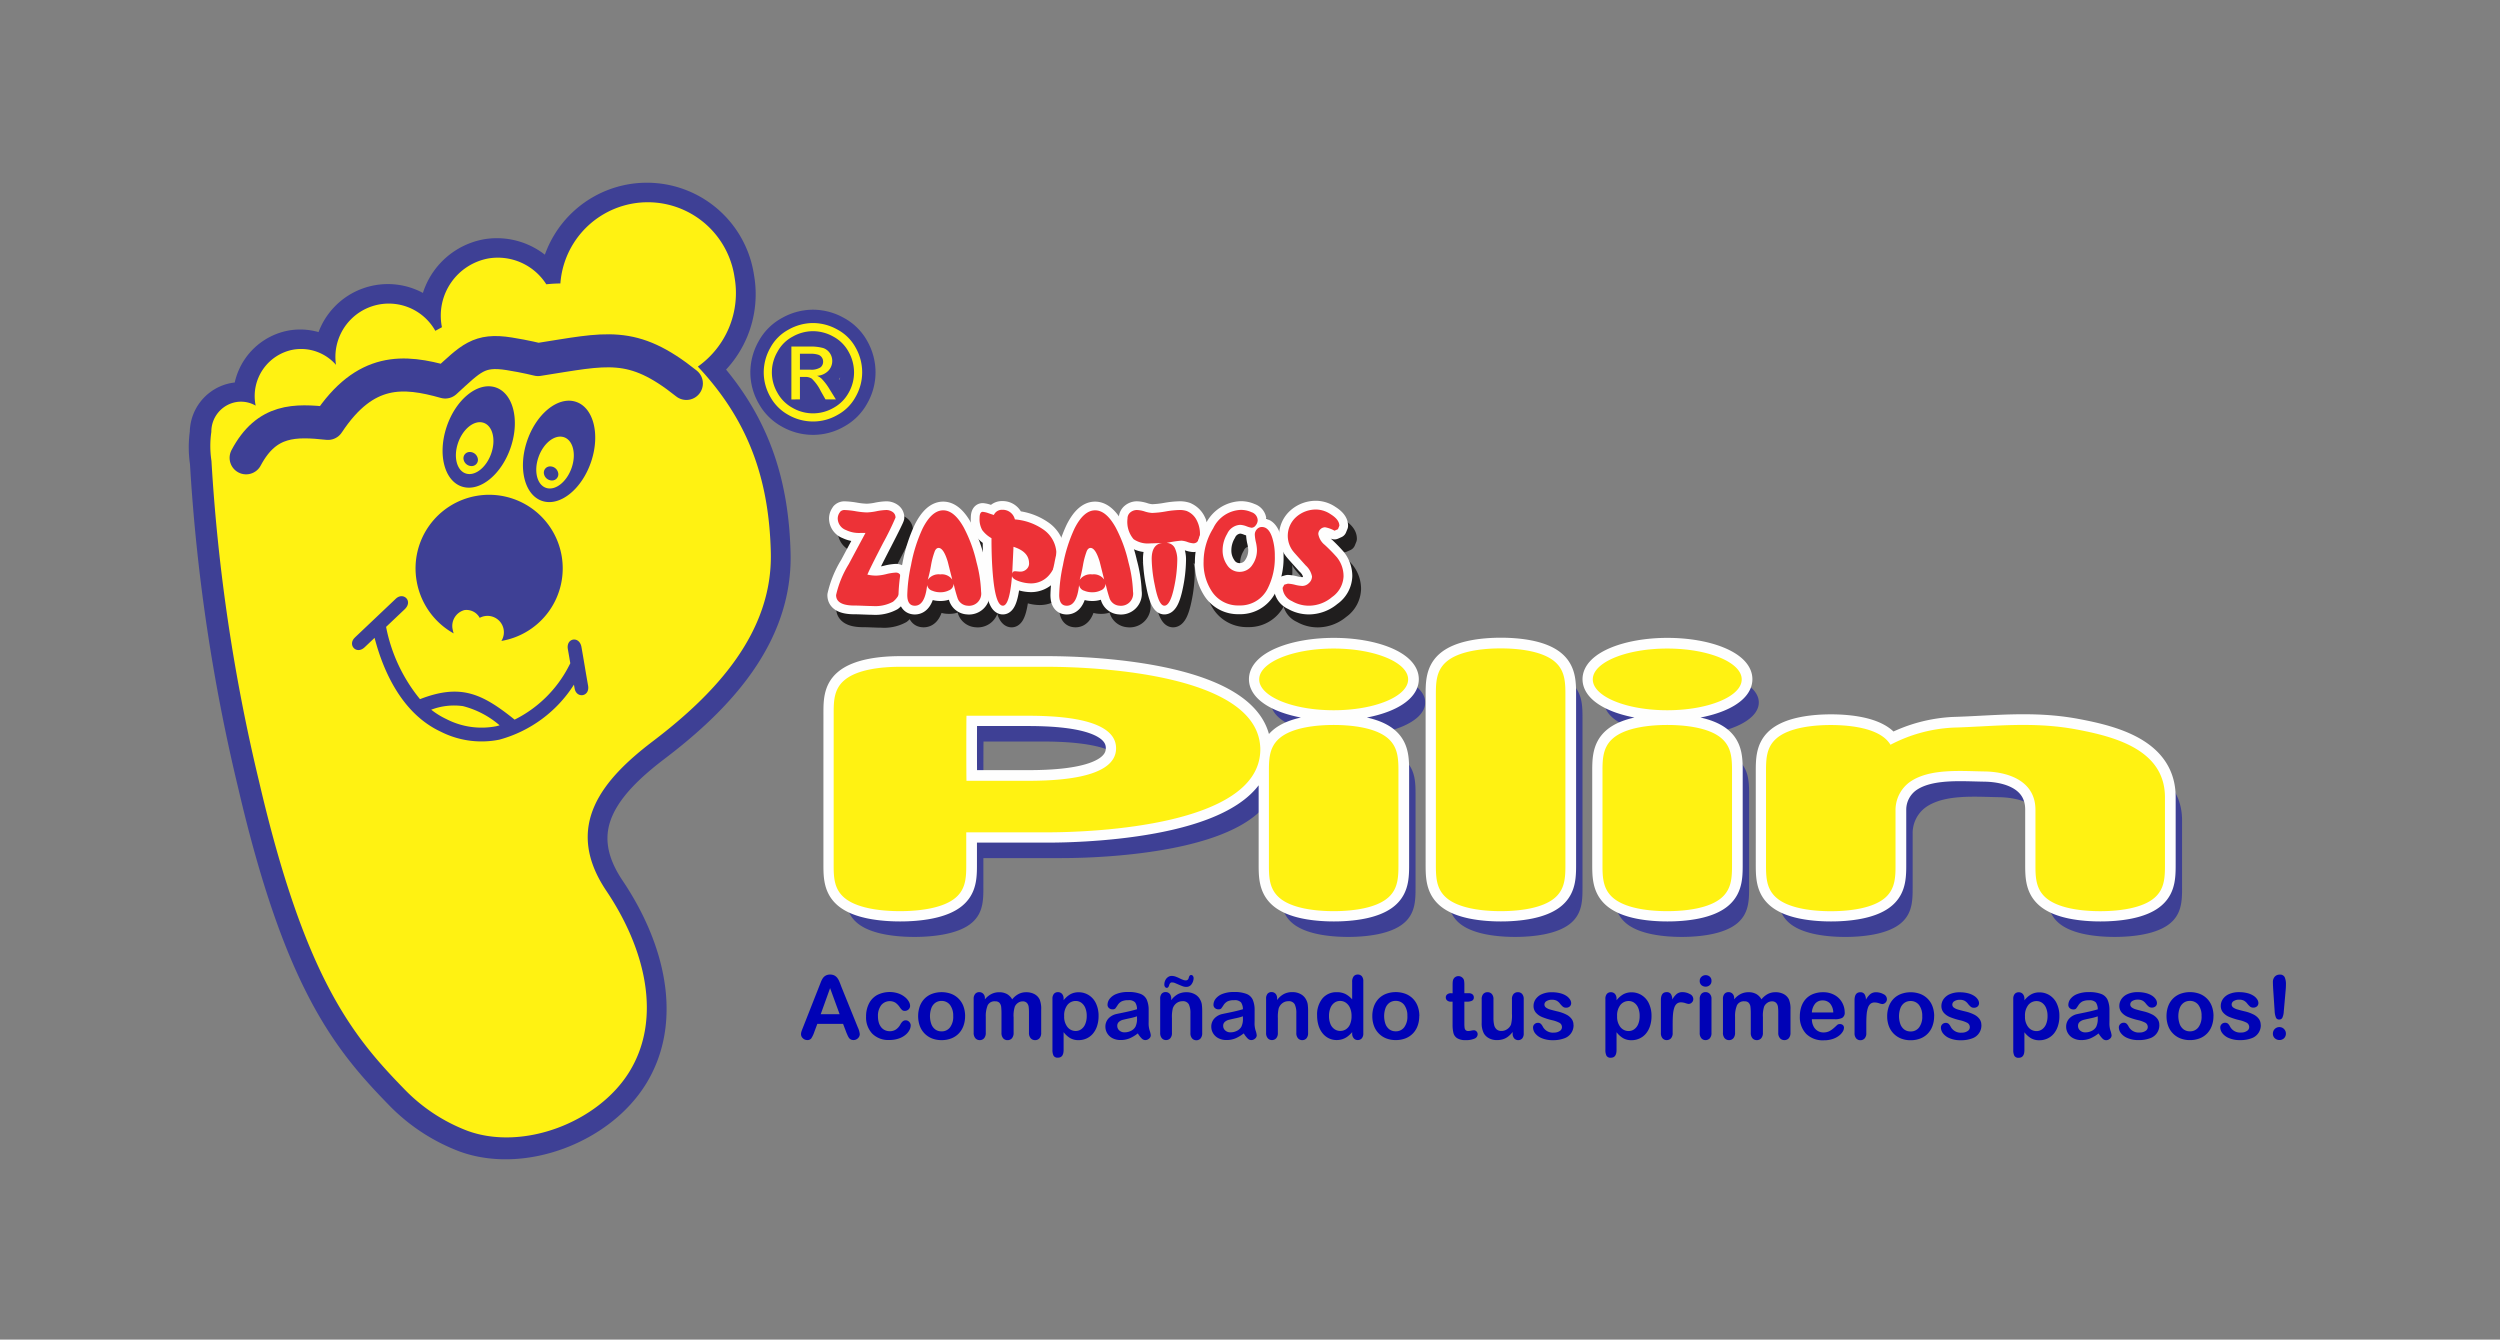
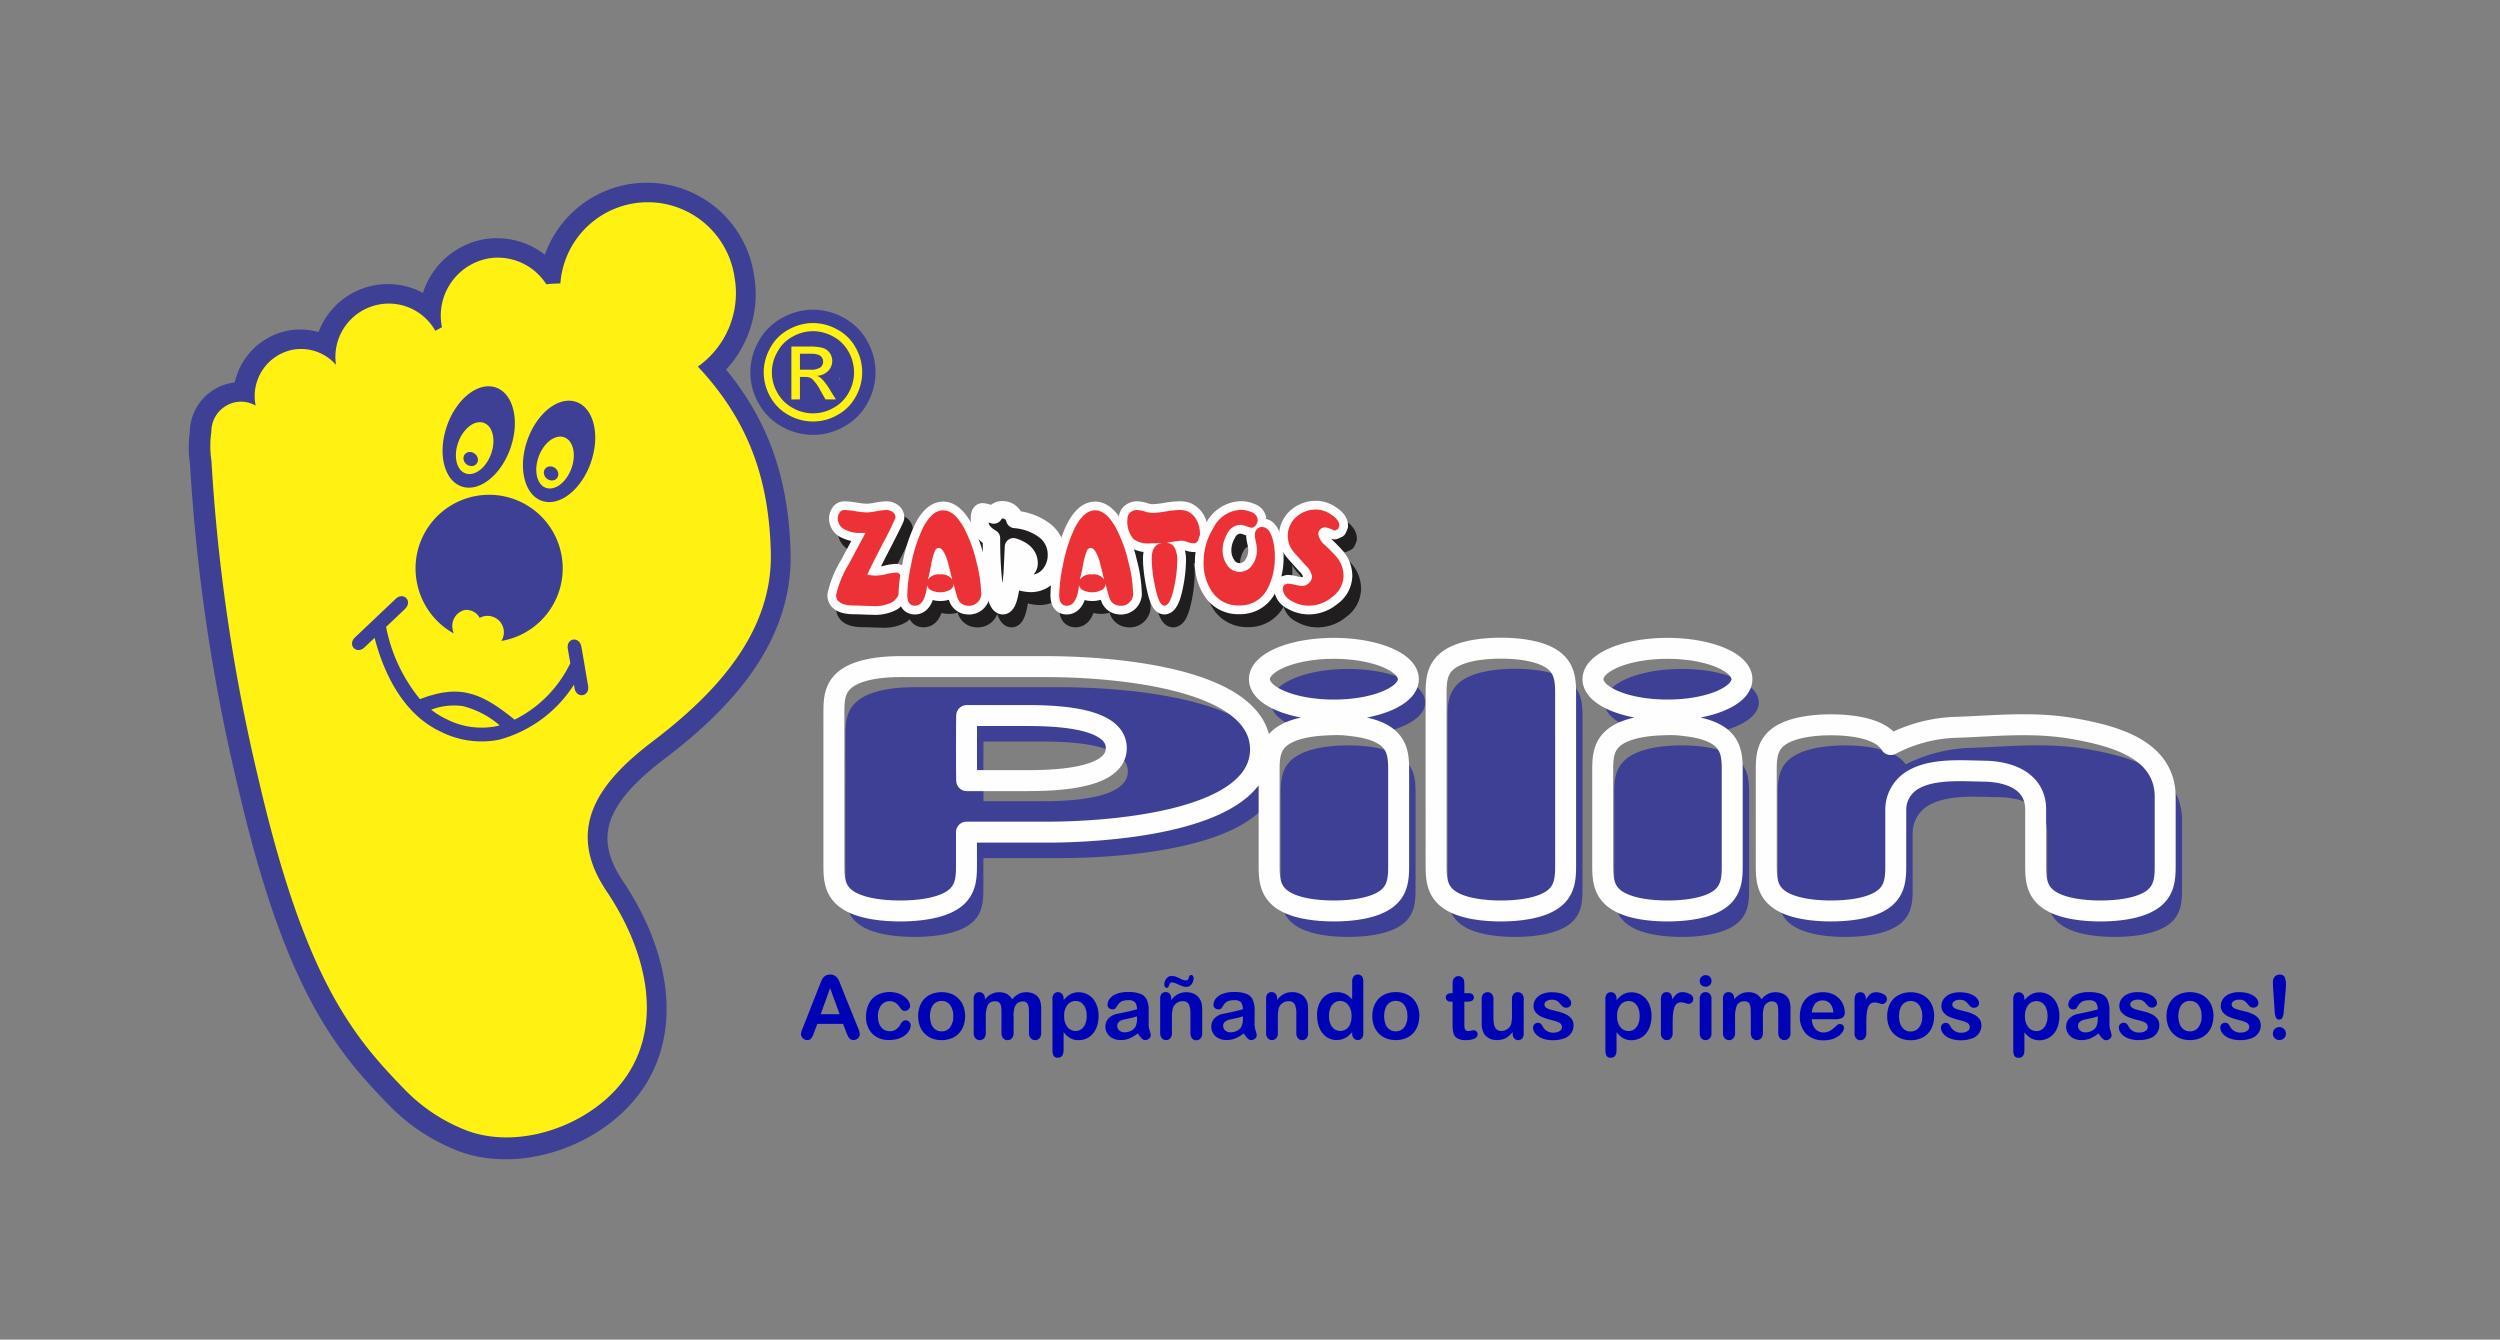
<svg xmlns="http://www.w3.org/2000/svg" width="265" height="142" viewBox="0 0 265 142">
  <rect x="0" y="0" width="265" height="142" fill="#808080" stroke="none" />
  <defs>
    <clipPath id="clip-path">
      <rect id="Rectángulo_2" data-name="Rectángulo 2" width="265" height="142" transform="translate(0 0.3)" fill="none" />
    </clipPath>
  </defs>
  <g id="zapatos-pilin-logo" transform="translate(-184.25 -191.8)">
    <g id="Grupo_2" data-name="Grupo 2" transform="translate(184.25 191.5)">
      <g id="Grupo_1" data-name="Grupo 1" transform="translate(0)" clip-path="url(#clip-path)">
        <path id="Trazado_1" data-name="Trazado 1" d="M255.2,235.231a14.094,14.094,0,0,1,1.495-.089,9.292,9.292,0,0,1,18.465-.648,9.551,9.551,0,0,1-3.89,9.459c.326.346.643.7.947,1.05,4.735,5.5,6.609,11.428,6.788,18.65.208,8.424-5.744,14.882-12.474,19.993-5.259,3.995-9.617,8.961-4.962,15.883,4.139,6.154,5.923,13.506,2.451,19.161-3.311,5.4-11.3,8.439-17.189,6.27a18.366,18.366,0,0,1-6.762-4.5c-5.457-5.605-10.493-11.792-15.318-32.541a193.558,193.558,0,0,1-5.043-33.969,10.373,10.373,0,0,1-.012-3.073,3.182,3.182,0,0,1,2.616-3.161,3.1,3.1,0,0,1,2.08.374c-.007-.037-.014-.075-.021-.112a5.006,5.006,0,0,1,4.021-5.826,4.915,4.915,0,0,1,4.516,1.616,5.658,5.658,0,0,1,10.53-3.609l.7-.383c-.008-.039-.015-.078-.022-.117a6.166,6.166,0,0,1,4.954-7.174,6.09,6.09,0,0,1,6.131,2.741" transform="translate(-197.391 -204.668)" fill="#3e4095" fill-rule="evenodd" />
        <path id="Trazado_2" data-name="Trazado 2" d="M255.2,235.231a14.094,14.094,0,0,1,1.495-.089,9.292,9.292,0,0,1,18.465-.648,9.551,9.551,0,0,1-3.89,9.459c.326.346.643.7.947,1.05,4.735,5.5,6.609,11.428,6.788,18.65.208,8.424-5.744,14.882-12.474,19.993-5.259,3.995-9.617,8.961-4.962,15.883,4.139,6.154,5.923,13.506,2.451,19.161-3.311,5.4-11.3,8.439-17.189,6.27a18.366,18.366,0,0,1-6.762-4.5c-5.457-5.605-10.493-11.792-15.318-32.541a193.558,193.558,0,0,1-5.043-33.969,10.373,10.373,0,0,1-.012-3.073,3.182,3.182,0,0,1,2.616-3.161,3.1,3.1,0,0,1,2.08.374c-.007-.037-.014-.075-.021-.112a5.006,5.006,0,0,1,4.021-5.826,4.915,4.915,0,0,1,4.516,1.616,5.658,5.658,0,0,1,10.53-3.609l.7-.383c-.008-.039-.015-.078-.022-.117a6.166,6.166,0,0,1,4.954-7.174A6.09,6.09,0,0,1,255.2,235.231Z" transform="translate(-197.391 -204.668)" fill="none" stroke="#3e4095" stroke-linecap="round" stroke-linejoin="round" stroke-width="4.376" />
        <path id="Trazado_3" data-name="Trazado 3" d="M255.343,235.024a14.259,14.259,0,0,1,1.495-.089,9.292,9.292,0,0,1,18.463-.647,9.551,9.551,0,0,1-3.89,9.459q.489.519.947,1.05c4.735,5.5,6.608,11.428,6.787,18.649.208,8.423-5.744,14.88-12.473,19.991-5.258,3.994-9.616,8.959-4.961,15.881,4.138,6.153,5.921,13.5,2.45,19.161-3.312,5.395-11.3,8.437-17.188,6.269a18.378,18.378,0,0,1-6.761-4.5c-5.456-5.6-10.492-11.791-15.317-32.539a193.531,193.531,0,0,1-5.042-33.965,10.381,10.381,0,0,1-.013-3.073,3.182,3.182,0,0,1,2.617-3.16,3.1,3.1,0,0,1,2.08.374c-.007-.037-.014-.075-.021-.112a5.007,5.007,0,0,1,4.022-5.825,4.914,4.914,0,0,1,4.515,1.616,5.659,5.659,0,0,1,10.53-3.609l.7-.382c-.008-.039-.016-.079-.022-.117a6.166,6.166,0,0,1,4.954-7.174,6.089,6.089,0,0,1,6.13,2.741" transform="translate(-197.445 -204.591)" fill="#3e4095" fill-rule="evenodd" />
        <path id="Trazado_4" data-name="Trazado 4" d="M455.484,323.086v5.529c0,1.411-.048,2.779,1.088,3.783,1.349,1.193,3.994,1.439,5.776,1.439s4.426-.246,5.776-1.439c1.137-1,1.089-2.372,1.089-3.783V321.77c0-5.053-5.329-6.432-9.357-7.192-4.619-.871-8.831-.32-13.044-.2a15.884,15.884,0,0,0-6.691,1.819,2.913,2.913,0,0,0-.555-.653c-1.349-1.193-3.994-1.439-5.776-1.439s-4.427.246-5.776,1.439c-1.136,1-1.088,2.372-1.088,3.783v9.291c0,1.411-.048,2.779,1.088,3.783,1.349,1.193,3.994,1.439,5.776,1.439s4.426-.246,5.776-1.439c1.137-1,1.088-2.372,1.088-3.783v-5.529a3.669,3.669,0,0,1,1.471-2.913c2.067-1.5,5.466-1.186,7.94-1.151,2.618.037,5.419,1.047,5.419,4.064M416.455,306c4.36,0,7.893,1.464,7.893,3.27s-3.534,3.269-7.893,3.269-7.893-1.464-7.893-3.269S412.1,306,416.455,306m-6.864,12.682v9.932c0,1.411-.049,2.779,1.088,3.783,1.349,1.193,3.994,1.439,5.776,1.439s4.427-.246,5.776-1.439c1.137-1,1.089-2.372,1.089-3.783v-9.291c0-1.411.048-2.779-1.089-3.783-1.349-1.193-3.994-1.439-5.776-1.439s-4.426.246-5.776,1.439c-1.137,1-1.088,2.372-1.088,3.783Zm-17.66,0v9.932c0,1.411-.049,2.779,1.088,3.783,1.349,1.193,3.994,1.439,5.776,1.439s4.427-.246,5.776-1.439c1.137-1,1.088-2.372,1.088-3.783V311.206c0-1.412.048-2.779-1.088-3.784-1.349-1.193-3.994-1.439-5.776-1.439s-4.426.246-5.776,1.439c-1.137,1-1.088,2.372-1.088,3.784ZM381.1,306c4.36,0,7.893,1.464,7.893,3.27s-3.534,3.269-7.893,3.269-7.893-1.464-7.893-3.269S376.737,306,381.1,306m-6.863,12.682v9.932c0,1.411-.049,2.779,1.088,3.783,1.349,1.193,3.994,1.439,5.776,1.439s4.427-.246,5.776-1.439c1.137-1,1.088-2.372,1.088-3.783v-9.291c0-1.411.048-2.779-1.088-3.783-1.349-1.193-3.994-1.439-5.776-1.439s-4.426.246-5.776,1.439c-1.137,1-1.088,2.372-1.088,3.783Zm-46.134,0v9.932c0,1.411-.05,2.779,1.113,3.783,1.381,1.193,4.089,1.439,5.913,1.439s4.532-.246,5.913-1.439c1.164-1,1.114-2.372,1.114-3.783v-3.132h8.574c5.229,0,22.118-.774,22.584-8.461.007-.095.011-.195.011-.3V316.7c0-.108,0-.208-.011-.3-.466-7.687-17.355-8.461-22.584-8.461h-15.6c-1.847,0-4.522.238-5.913,1.439-1.163,1-1.113,2.372-1.113,3.783Zm14.079-5.559H347.9c2.47,0,10.136-.109,10.136,3.449s-7.666,3.449-10.136,3.449h-5.718c-.027-.039-.027-6.858,0-6.9" transform="translate(-238.178 -234.531)" fill="#3e4095" fill-rule="evenodd" />
        <path id="Trazado_5" data-name="Trazado 5" d="M455.451,323.124v5.529c0,1.41-.049,2.779,1.088,3.783,1.349,1.193,3.994,1.439,5.776,1.439s4.426-.246,5.776-1.439c1.137-1,1.088-2.373,1.088-3.783v-6.846c0-5.052-5.328-6.432-9.356-7.192-4.619-.871-8.831-.32-13.044-.2a15.879,15.879,0,0,0-6.691,1.819,2.945,2.945,0,0,0-.555-.653c-1.349-1.193-3.994-1.439-5.776-1.439s-4.426.247-5.776,1.439c-1.137,1-1.088,2.372-1.088,3.783v9.291c0,1.41-.049,2.779,1.088,3.783,1.349,1.193,3.994,1.439,5.776,1.439s4.427-.246,5.776-1.439c1.136-1,1.088-2.373,1.088-3.783v-5.529a3.669,3.669,0,0,1,1.471-2.913c2.067-1.5,5.466-1.186,7.94-1.151,2.618.037,5.419,1.047,5.419,4.064m-39.03-17.087c4.359,0,7.893,1.464,7.893,3.269s-3.534,3.27-7.893,3.27-7.894-1.464-7.894-3.27,3.534-3.269,7.894-3.269m-6.864,12.682v9.934c0,1.41-.049,2.779,1.088,3.783,1.349,1.193,3.994,1.439,5.776,1.439s4.426-.246,5.776-1.439c1.137-1,1.088-2.373,1.088-3.783v-9.291c0-1.411.049-2.779-1.088-3.783-1.349-1.193-3.994-1.439-5.776-1.439s-4.427.247-5.776,1.439c-1.137,1-1.088,2.372-1.088,3.783Zm-17.661,0v9.934c0,1.41-.049,2.779,1.088,3.783,1.349,1.193,3.994,1.439,5.776,1.439s4.428-.246,5.776-1.439c1.137-1,1.088-2.373,1.088-3.783v-17.41c0-1.411.048-2.779-1.088-3.783-1.349-1.193-3.994-1.44-5.776-1.44s-4.426.247-5.776,1.44c-1.137,1-1.088,2.372-1.088,3.783ZM381.06,306.037c4.36,0,7.893,1.464,7.893,3.269s-3.534,3.27-7.893,3.27-7.893-1.464-7.893-3.27,3.534-3.269,7.893-3.269M374.2,318.719v9.934c0,1.41-.049,2.779,1.087,3.783,1.35,1.193,3.994,1.439,5.776,1.439s4.427-.246,5.776-1.439c1.137-1,1.088-2.373,1.088-3.783v-9.291c0-1.411.048-2.779-1.088-3.783-1.349-1.193-3.994-1.439-5.776-1.439s-4.426.247-5.776,1.439c-1.136,1-1.087,2.372-1.087,3.783Zm-46.136,0v9.934c0,1.41-.05,2.779,1.113,3.783,1.381,1.193,4.089,1.439,5.914,1.439s4.532-.246,5.913-1.439c1.164-1,1.114-2.373,1.114-3.783V325.52h8.574c5.23,0,22.12-.773,22.585-8.461.007-.095.011-.195.011-.3v-.024c0-.108,0-.208-.011-.3-.466-7.688-17.356-8.461-22.585-8.461h-15.6c-1.848,0-4.523.238-5.914,1.439-1.163,1.005-1.113,2.373-1.113,3.784Zm14.08-5.558h5.718c2.47,0,10.136-.109,10.136,3.45s-7.666,3.449-10.136,3.449H342.14c-.027-.039-.027-6.859,0-6.9" transform="translate(-238.164 -234.545)" fill="#3e4095" fill-rule="evenodd" />
        <path id="Trazado_6" data-name="Trazado 6" d="M455.451,323.124v5.529c0,1.41-.049,2.779,1.088,3.783,1.349,1.193,3.994,1.439,5.776,1.439s4.426-.246,5.776-1.439c1.137-1,1.088-2.373,1.088-3.783v-6.846c0-5.052-5.328-6.432-9.356-7.192-4.619-.871-8.831-.32-13.044-.2a15.879,15.879,0,0,0-6.691,1.819,2.945,2.945,0,0,0-.555-.653c-1.349-1.193-3.994-1.439-5.776-1.439s-4.426.247-5.776,1.439c-1.137,1-1.088,2.372-1.088,3.783v9.291c0,1.41-.049,2.779,1.088,3.783,1.349,1.193,3.994,1.439,5.776,1.439s4.427-.246,5.776-1.439c1.136-1,1.088-2.373,1.088-3.783v-5.529a3.669,3.669,0,0,1,1.471-2.913c2.067-1.5,5.466-1.186,7.94-1.151C452.649,319.1,455.451,320.106,455.451,323.124Zm-39.03-17.087c4.359,0,7.893,1.464,7.893,3.269s-3.534,3.27-7.893,3.27-7.894-1.464-7.894-3.27S412.061,306.037,416.42,306.037Zm-6.864,12.682v9.934c0,1.41-.049,2.779,1.088,3.783,1.349,1.193,3.994,1.439,5.776,1.439s4.426-.246,5.776-1.439c1.137-1,1.088-2.373,1.088-3.783v-9.291c0-1.411.049-2.779-1.088-3.783-1.349-1.193-3.994-1.439-5.776-1.439s-4.427.247-5.776,1.439c-1.137,1-1.088,2.372-1.088,3.783Zm-17.661,0v9.934c0,1.41-.049,2.779,1.088,3.783,1.349,1.193,3.994,1.439,5.776,1.439s4.428-.246,5.776-1.439c1.137-1,1.088-2.373,1.088-3.783v-17.41c0-1.411.048-2.779-1.088-3.783-1.349-1.193-3.994-1.44-5.776-1.44s-4.426.247-5.776,1.44c-1.137,1-1.088,2.372-1.088,3.783ZM381.06,306.037c4.36,0,7.893,1.464,7.893,3.269s-3.534,3.27-7.893,3.27-7.893-1.464-7.893-3.27S376.7,306.037,381.06,306.037ZM374.2,318.719v9.934c0,1.41-.049,2.779,1.087,3.783,1.35,1.193,3.994,1.439,5.776,1.439s4.427-.246,5.776-1.439c1.137-1,1.088-2.373,1.088-3.783v-9.291c0-1.411.048-2.779-1.088-3.783-1.349-1.193-3.994-1.439-5.776-1.439s-4.426.247-5.776,1.439c-1.136,1-1.087,2.372-1.087,3.783Zm-46.136,0v9.934c0,1.41-.05,2.779,1.113,3.783,1.381,1.193,4.089,1.439,5.914,1.439s4.532-.246,5.913-1.439c1.164-1,1.114-2.373,1.114-3.783V325.52h8.574c5.23,0,22.12-.773,22.585-8.461.007-.095.011-.195.011-.3v-.024c0-.108,0-.208-.011-.3-.466-7.688-17.356-8.461-22.585-8.461h-15.6c-1.848,0-4.523.238-5.914,1.439-1.163,1.005-1.113,2.373-1.113,3.784Zm14.08-5.558h5.718c2.47,0,10.136-.109,10.136,3.45s-7.666,3.449-10.136,3.449H342.14C342.114,320.019,342.114,313.2,342.14,313.16Z" transform="translate(-238.164 -234.545)" fill="none" stroke="#3e4095" stroke-miterlimit="22.926" stroke-width="0.567" />
        <path id="Trazado_7" data-name="Trazado 7" d="M453.039,319.171V324.7c0,1.411-.049,2.779,1.088,3.783,1.349,1.193,3.994,1.439,5.776,1.439s4.427-.246,5.776-1.439c1.137-1,1.089-2.372,1.089-3.783v-6.845c0-5.052-5.329-6.432-9.357-7.192-4.619-.871-8.831-.32-13.044-.2a15.9,15.9,0,0,0-6.691,1.819,2.912,2.912,0,0,0-.555-.652c-1.349-1.193-3.994-1.439-5.776-1.439s-4.427.247-5.776,1.439c-1.136,1-1.088,2.372-1.088,3.783V324.7c0,1.411-.048,2.779,1.088,3.783,1.349,1.193,3.994,1.439,5.776,1.439s4.426-.246,5.776-1.439c1.137-1,1.088-2.372,1.088-3.783v-5.529a3.668,3.668,0,0,1,1.472-2.913c2.066-1.5,5.465-1.187,7.939-1.152C450.238,315.145,453.039,316.154,453.039,319.171Zm-39.03-17.086c4.359,0,7.893,1.464,7.893,3.27s-3.534,3.269-7.893,3.269-7.893-1.464-7.893-3.269S409.65,302.085,414.01,302.085Zm-6.864,12.682V324.7c0,1.411-.048,2.779,1.088,3.783,1.349,1.193,3.994,1.439,5.776,1.439s4.426-.246,5.776-1.439c1.137-1,1.088-2.372,1.088-3.783v-9.291c0-1.411.048-2.779-1.088-3.783-1.349-1.193-3.994-1.439-5.776-1.439s-4.427.247-5.776,1.439c-1.136,1-1.088,2.372-1.088,3.783Zm-17.66,0V324.7c0,1.411-.048,2.779,1.088,3.783,1.349,1.193,3.994,1.439,5.776,1.439s4.426-.246,5.776-1.439c1.137-1,1.088-2.372,1.088-3.783V307.291c0-1.411.049-2.779-1.088-3.784-1.349-1.193-3.994-1.439-5.776-1.439s-4.427.246-5.776,1.439c-1.136,1.005-1.088,2.373-1.088,3.784Zm-10.835-12.682c4.36,0,7.893,1.464,7.893,3.27s-3.534,3.269-7.893,3.269-7.893-1.464-7.893-3.269S374.291,302.085,378.651,302.085Zm-6.864,12.682V324.7c0,1.411-.048,2.779,1.088,3.783,1.349,1.193,3.994,1.439,5.776,1.439s4.426-.246,5.776-1.439c1.137-1,1.088-2.372,1.088-3.783v-9.291c0-1.411.049-2.779-1.088-3.783-1.349-1.193-3.994-1.439-5.776-1.439s-4.427.247-5.776,1.439c-1.137,1-1.088,2.372-1.088,3.783Zm-46.135,0V324.7c0,1.411-.049,2.779,1.114,3.783,1.381,1.193,4.089,1.439,5.913,1.439s4.532-.246,5.914-1.439c1.163-1,1.113-2.372,1.113-3.783v-3.132h8.574c5.23,0,22.12-.773,22.585-8.461.008-.095.011-.2.011-.3v-.024c0-.108,0-.208-.011-.3-.466-7.687-17.355-8.461-22.585-8.461h-15.6c-1.847,0-4.522.238-5.913,1.439-1.163,1-1.114,2.372-1.114,3.783Zm14.08-5.559h5.718c2.47,0,10.136-.109,10.136,3.45s-7.666,3.449-10.136,3.449h-5.718C339.7,316.067,339.7,309.249,339.731,309.209Z" transform="translate(-237.258 -233.06)" fill="none" stroke="#fefefe" stroke-linecap="round" stroke-linejoin="round" stroke-width="2.221" />
-         <path id="Trazado_8" data-name="Trazado 8" d="M453,319.207v5.528c0,1.412-.049,2.779,1.088,3.784,1.349,1.193,3.994,1.439,5.776,1.439s4.427-.246,5.776-1.439c1.136-1,1.088-2.372,1.088-3.784V317.89c0-5.052-5.329-6.432-9.357-7.192-4.619-.871-8.831-.32-13.044-.2a15.885,15.885,0,0,0-6.691,1.819,2.913,2.913,0,0,0-.555-.653c-1.349-1.193-3.994-1.439-5.776-1.439s-4.427.246-5.776,1.439c-1.137,1-1.088,2.372-1.088,3.784v9.29c0,1.412-.049,2.779,1.088,3.784,1.349,1.193,3.994,1.439,5.776,1.439s4.426-.246,5.776-1.439c1.137-1,1.088-2.372,1.088-3.784v-5.528a3.668,3.668,0,0,1,1.472-2.913c2.066-1.5,5.466-1.186,7.94-1.151,2.618.037,5.419,1.047,5.419,4.064M413.972,302.12c4.359,0,7.893,1.464,7.893,3.269s-3.534,3.27-7.893,3.27-7.893-1.464-7.893-3.27,3.534-3.269,7.893-3.269M407.107,314.8v9.932c0,1.412-.048,2.779,1.089,3.784,1.349,1.193,3.994,1.439,5.776,1.439s4.427-.246,5.776-1.439c1.137-1,1.089-2.372,1.089-3.784v-9.29c0-1.412.048-2.779-1.089-3.784-1.349-1.193-3.994-1.439-5.776-1.439s-4.427.246-5.776,1.439c-1.137,1-1.089,2.372-1.089,3.784Zm-17.661,0v9.932c0,1.412-.048,2.779,1.089,3.784,1.349,1.193,3.994,1.439,5.776,1.439s4.427-.246,5.776-1.439c1.136-1,1.088-2.372,1.088-3.784V307.326c0-1.411.048-2.779-1.088-3.784-1.349-1.193-3.994-1.439-5.776-1.439s-4.427.246-5.776,1.439c-1.137,1-1.089,2.373-1.089,3.784ZM378.612,302.12c4.359,0,7.893,1.464,7.893,3.269s-3.534,3.27-7.893,3.27-7.893-1.464-7.893-3.27,3.534-3.269,7.893-3.269M371.748,314.8v9.932c0,1.412-.049,2.779,1.088,3.784,1.349,1.193,3.994,1.439,5.776,1.439s4.426-.246,5.776-1.439c1.137-1,1.088-2.372,1.088-3.784v-9.29c0-1.412.049-2.779-1.088-3.784-1.349-1.193-3.994-1.439-5.776-1.439s-4.427.246-5.776,1.439c-1.137,1-1.088,2.372-1.088,3.784Zm-46.136,0v9.932c0,1.412-.05,2.779,1.114,3.784,1.381,1.193,4.089,1.439,5.913,1.439s4.532-.246,5.914-1.439c1.163-1,1.113-2.372,1.113-3.784V321.6h8.574c5.23,0,22.12-.773,22.585-8.461.008-.095.011-.195.011-.3v-.024c0-.108,0-.208-.011-.3-.466-7.687-17.355-8.461-22.585-8.461h-15.6c-1.847,0-4.522.238-5.913,1.44-1.164,1-1.114,2.372-1.114,3.783Zm14.08-5.559h5.718c2.47,0,10.137-.109,10.137,3.45s-7.667,3.449-10.137,3.449h-5.718c-.026-.04-.026-6.858,0-6.9" transform="translate(-237.243 -233.073)" fill="#fff212" fill-rule="evenodd" />
        <path id="Trazado_9" data-name="Trazado 9" d="M334.445,288.322a2.459,2.459,0,0,1-.9,2.2,3.916,3.916,0,0,1-2.135.457c-.215,0-.54-.009-.974-.027s-.759-.027-.974-.027q-1.947,0-1.947-1.11a10.779,10.779,0,0,1,1.343-3.279q.886-1.658,1.772-3.305h-.524a3.15,3.15,0,0,1-1.545-.309,1.327,1.327,0,0,1-.872-1.208,1.1,1.1,0,0,1,.269-.725h-.014a.621.621,0,0,1,.456-.188,8.221,8.221,0,0,1,1.182.127,8.163,8.163,0,0,0,1.195.128,6.117,6.117,0,0,0,1.02-.128,6.181,6.181,0,0,1,1.021-.127,1.159,1.159,0,0,1,.7.215.691.691,0,0,1,.295.591q0,.134-1.329,2.712-1.437,2.78-1.651,3.33a4.314,4.314,0,0,0,.94.108,5.2,5.2,0,0,0,1.06-.161,5.1,5.1,0,0,1,1.02-.162Q334.445,287.436,334.445,288.322Z" transform="translate(-237.959 -225.067)" fill="none" stroke="#201e1e" stroke-linecap="round" stroke-linejoin="round" stroke-width="1.849" />
        <path id="Trazado_10" data-name="Trazado 10" d="M334.442,288.32a2.462,2.462,0,0,1-.9,2.2,3.926,3.926,0,0,1-2.135.456c-.215,0-.54-.009-.974-.027s-.759-.027-.974-.027q-1.946,0-1.947-1.11a10.778,10.778,0,0,1,1.343-3.279q.886-1.658,1.772-3.305h-.524a3.146,3.146,0,0,1-1.544-.309,1.327,1.327,0,0,1-.873-1.208,1.1,1.1,0,0,1,.269-.725h-.014a.622.622,0,0,1,.456-.188,8.21,8.21,0,0,1,1.182.127,8.165,8.165,0,0,0,1.2.128,6.12,6.12,0,0,0,1.02-.128,6.18,6.18,0,0,1,1.021-.127,1.159,1.159,0,0,1,.7.215.692.692,0,0,1,.3.591q0,.134-1.329,2.712-1.437,2.78-1.651,3.33a4.316,4.316,0,0,0,.94.108,5.175,5.175,0,0,0,1.061-.162,5.105,5.105,0,0,1,1.02-.16q.591,0,.59.886" transform="translate(-237.958 -225.066)" fill="#201e1e" />
        <path id="Trazado_11" data-name="Trazado 11" d="M344.371,288.2q-.242-.953-.483-1.92-.444-1.449-.967-1.45-.243,0-.4.336a8.075,8.075,0,0,0-.4,1.49,15.279,15.279,0,0,1-.349,1.558,1.407,1.407,0,0,1,1.329-.578A1.341,1.341,0,0,1,344.371,288.2Zm3.048,1.271a1.29,1.29,0,0,1-1.437,1.481,1.181,1.181,0,0,1-1.074-.854,14.255,14.255,0,0,1-.4-1.482.765.765,0,0,1-.5.711,1.954,1.954,0,0,1-.913.2,2.128,2.128,0,0,1-.846-.161.773.773,0,0,1-.55-.6q-.228,2.189-1.3,2.188-.806,0-.806-1.141a16.541,16.541,0,0,1,.4-3.169,15.855,15.855,0,0,1,1.235-3.894q.967-1.906,2.175-1.907,1.155,0,2.162,1.791a14.694,14.694,0,0,1,1.369,3.717A13.834,13.834,0,0,1,347.419,289.476Z" transform="translate(-242.498 -225.083)" fill="none" stroke="#201e1e" stroke-linecap="round" stroke-linejoin="round" stroke-width="1.849" />
        <path id="Trazado_12" data-name="Trazado 12" d="M344.369,288.2q-.242-.953-.483-1.92-.443-1.45-.967-1.45-.242,0-.4.336a8.083,8.083,0,0,0-.4,1.49,15.239,15.239,0,0,1-.349,1.558,1.407,1.407,0,0,1,1.329-.577,1.34,1.34,0,0,1,1.276.564m3.048,1.271a1.29,1.29,0,0,1-1.437,1.482,1.182,1.182,0,0,1-1.074-.855,14.249,14.249,0,0,1-.4-1.482.765.765,0,0,1-.5.712,1.953,1.953,0,0,1-.913.2,2.128,2.128,0,0,1-.846-.161.774.774,0,0,1-.551-.6q-.228,2.189-1.3,2.189-.805,0-.806-1.142a16.541,16.541,0,0,1,.4-3.169,15.84,15.84,0,0,1,1.235-3.893q.967-1.908,2.175-1.907,1.155,0,2.162,1.791a14.72,14.72,0,0,1,1.369,3.717,13.838,13.838,0,0,1,.484,3.122" transform="translate(-242.497 -225.082)" fill="#201e1e" />
        <path id="Trazado_13" data-name="Trazado 13" d="M357.126,286.427q0-1.223-1.652-1.746-.04.953-.134,2.86c.036-.179.13-.268.282-.268.062,0,.157.007.282.02a2.879,2.879,0,0,0,.3.021.929.929,0,0,0,.652-.255A.826.826,0,0,0,357.126,286.427Zm2.9-.9a3.191,3.191,0,0,1-.738,2.108,2.508,2.508,0,0,1-1.987.926,4,4,0,0,1-1.128-.188q-.792-.242-.859-.59-.256,3.142-.967,3.142-.779,0-1.061-3.263-.147-1.679-.148-3.894a3.132,3.132,0,0,1-.979-.859,2.35,2.35,0,0,1-.282-1.262q0-.672.335-.672a2.456,2.456,0,0,1,.577.134q.3.108.6.2a.944.944,0,0,1,.9-.55,1.325,1.325,0,0,1,1.329,1.021,6.1,6.1,0,0,1,2.981,1.047A3.189,3.189,0,0,1,360.026,285.527Z" transform="translate(-247.116 -225.051)" fill="none" stroke="#201e1e" stroke-linecap="round" stroke-linejoin="round" stroke-width="1.849" />
        <path id="Trazado_14" data-name="Trazado 14" d="M357.124,286.424q0-1.222-1.651-1.745-.041.953-.134,2.86c.036-.179.13-.268.281-.268a2.806,2.806,0,0,1,.282.02c.125.013.224.02.3.02a.928.928,0,0,0,.652-.255.827.827,0,0,0,.275-.632m2.9-.9a3.192,3.192,0,0,1-.738,2.108,2.508,2.508,0,0,1-1.988.926,3.991,3.991,0,0,1-1.127-.188q-.793-.242-.859-.591-.256,3.142-.967,3.142-.779,0-1.061-3.263-.147-1.679-.147-3.894a3.145,3.145,0,0,1-.98-.859,2.353,2.353,0,0,1-.282-1.263q0-.671.336-.671a2.479,2.479,0,0,1,.577.134q.295.107.6.2a.944.944,0,0,1,.9-.55,1.324,1.324,0,0,1,1.329,1.021,6.1,6.1,0,0,1,2.981,1.047,3.189,3.189,0,0,1,1.423,2.7" transform="translate(-247.115 -225.05)" fill="#201e1e" />
        <path id="Trazado_15" data-name="Trazado 15" d="M370.175,288.2q-.242-.953-.483-1.92-.443-1.449-.967-1.45c-.161,0-.3.112-.4.336a8.076,8.076,0,0,0-.4,1.49,15.259,15.259,0,0,1-.35,1.558,1.407,1.407,0,0,1,1.329-.578A1.341,1.341,0,0,1,370.175,288.2Zm3.048,1.271a1.29,1.29,0,0,1-1.437,1.481,1.181,1.181,0,0,1-1.074-.854,14.254,14.254,0,0,1-.4-1.482.765.765,0,0,1-.5.711,1.954,1.954,0,0,1-.913.2,2.128,2.128,0,0,1-.846-.161.774.774,0,0,1-.55-.6q-.228,2.189-1.3,2.188-.806,0-.806-1.141a16.49,16.49,0,0,1,.4-3.169,15.855,15.855,0,0,1,1.235-3.894q.967-1.906,2.175-1.907,1.155,0,2.162,1.791a14.72,14.72,0,0,1,1.369,3.717A13.834,13.834,0,0,1,373.223,289.476Z" transform="translate(-252.197 -225.083)" fill="none" stroke="#201e1e" stroke-linecap="round" stroke-linejoin="round" stroke-width="1.849" />
        <path id="Trazado_16" data-name="Trazado 16" d="M370.173,288.2q-.242-.953-.483-1.92-.443-1.45-.967-1.45-.242,0-.4.336a8.075,8.075,0,0,0-.4,1.49,15.213,15.213,0,0,1-.35,1.558,1.407,1.407,0,0,1,1.329-.577,1.34,1.34,0,0,1,1.276.564m3.048,1.271a1.29,1.29,0,0,1-1.437,1.482,1.182,1.182,0,0,1-1.074-.855,14.232,14.232,0,0,1-.4-1.482.766.766,0,0,1-.5.712,1.953,1.953,0,0,1-.913.2,2.127,2.127,0,0,1-.846-.161.774.774,0,0,1-.551-.6q-.228,2.189-1.3,2.189-.806,0-.806-1.142a16.494,16.494,0,0,1,.4-3.169,15.839,15.839,0,0,1,1.235-3.893q.967-1.908,2.175-1.907,1.154,0,2.162,1.791a14.72,14.72,0,0,1,1.369,3.717,13.834,13.834,0,0,1,.484,3.122" transform="translate(-252.196 -225.082)" fill="#201e1e" />
        <path id="Trazado_17" data-name="Trazado 17" d="M377,281.723a2.829,2.829,0,0,0,.645,2.164,2.656,2.656,0,0,0,1.759.447q.175,0,1.276-.04-1.114.134-1.114,1.692a14.8,14.8,0,0,0,.335,2.806q.417,2.149,1.007,2.148.645,0,1.061-2.081a14.45,14.45,0,0,0,.308-2.726,2.876,2.876,0,0,0-.215-1.195.972.972,0,0,0-.926-.645,11.332,11.332,0,0,1,1.571-.242,2.239,2.239,0,0,1,.651.141,2.247,2.247,0,0,0,.625.14.594.594,0,0,0,.55-.351,1.352,1.352,0,0,0,.148-.66,3.077,3.077,0,0,0-.336-1.415,2.037,2.037,0,0,0-1.034-.985h.013a2.364,2.364,0,0,0-.873-.12,9.6,9.6,0,0,0-1.416.155,9.787,9.787,0,0,1-1.43.154,3.108,3.108,0,0,1-.779-.154,3.073,3.073,0,0,0-.805-.155,1.087,1.087,0,0,0-.719.251A.823.823,0,0,0,377,281.723Z" transform="translate(-256.561 -225.067)" fill="none" stroke="#201e1e" stroke-linecap="round" stroke-linejoin="round" stroke-width="1.849" />
        <path id="Trazado_18" data-name="Trazado 18" d="M377,281.721a2.827,2.827,0,0,0,.645,2.164,2.652,2.652,0,0,0,1.759.448q.175,0,1.276-.04-1.114.134-1.114,1.692a14.8,14.8,0,0,0,.335,2.806q.417,2.149,1.007,2.149.645,0,1.061-2.081a14.459,14.459,0,0,0,.309-2.726,2.879,2.879,0,0,0-.215-1.2.972.972,0,0,0-.926-.644,11.331,11.331,0,0,1,1.571-.242,2.247,2.247,0,0,1,.652.141,2.233,2.233,0,0,0,.624.14.593.593,0,0,0,.55-.351,1.354,1.354,0,0,0,.147-.66,3.072,3.072,0,0,0-.335-1.414,2.032,2.032,0,0,0-1.034-.985h.013a2.349,2.349,0,0,0-.873-.121,9.6,9.6,0,0,0-1.416.155,9.791,9.791,0,0,1-1.43.154,3.11,3.11,0,0,1-.779-.154,3.073,3.073,0,0,0-.805-.155,1.087,1.087,0,0,0-.719.251.822.822,0,0,0-.3.669" transform="translate(-256.56 -225.066)" fill="#201e1e" />
        <path id="Trazado_19" data-name="Trazado 19" d="M397.481,285.616a7.217,7.217,0,0,1-.779,3.545,3.243,3.243,0,0,1-3.008,1.746,3.3,3.3,0,0,1-2.86-1.45,5.411,5.411,0,0,1-.9-3.2,6.74,6.74,0,0,1,1.02-3.531,3.38,3.38,0,0,1,2.9-1.947,2.654,2.654,0,0,1,1.155.242.934.934,0,0,1,.658.859.878.878,0,0,1-.2.524.563.563,0,0,1-.444.268,2.373,2.373,0,0,1-.537-.154,2.145,2.145,0,0,0-.671-.154,1.6,1.6,0,0,0-1.383.953,3.4,3.4,0,0,0-.484,1.733,2.684,2.684,0,0,0,.456,1.544,1.558,1.558,0,0,0,1.343.752,1.6,1.6,0,0,0,1.383-.779,2.724,2.724,0,0,0,.456-1.571,4.264,4.264,0,0,0-.114-.806,4.248,4.248,0,0,1-.114-.793.807.807,0,0,1,.221-.564.692.692,0,0,1,.53-.242q.753,0,1.115,1.195A6.287,6.287,0,0,1,397.481,285.616Z" transform="translate(-261.421 -225.059)" fill="none" stroke="#201e1e" stroke-linecap="round" stroke-linejoin="round" stroke-width="1.849" />
-         <path id="Trazado_20" data-name="Trazado 20" d="M397.479,285.614a7.216,7.216,0,0,1-.779,3.545,3.244,3.244,0,0,1-3.008,1.746,3.3,3.3,0,0,1-2.86-1.45,5.41,5.41,0,0,1-.9-3.2,6.739,6.739,0,0,1,1.02-3.531,3.38,3.38,0,0,1,2.9-1.947,2.665,2.665,0,0,1,1.155.242.936.936,0,0,1,.658.859.878.878,0,0,1-.2.524.562.562,0,0,1-.443.268,2.367,2.367,0,0,1-.537-.154,2.146,2.146,0,0,0-.671-.154,1.6,1.6,0,0,0-1.383.953,3.4,3.4,0,0,0-.484,1.732,2.685,2.685,0,0,0,.456,1.545,1.559,1.559,0,0,0,1.343.752,1.6,1.6,0,0,0,1.383-.78,2.724,2.724,0,0,0,.456-1.571,4.308,4.308,0,0,0-.114-.805,4.263,4.263,0,0,1-.114-.793.807.807,0,0,1,.222-.564.693.693,0,0,1,.53-.242q.753,0,1.115,1.2a6.287,6.287,0,0,1,.255,1.826" transform="translate(-261.42 -225.058)" fill="#201e1e" />
+         <path id="Trazado_20" data-name="Trazado 20" d="M397.479,285.614a7.216,7.216,0,0,1-.779,3.545,3.244,3.244,0,0,1-3.008,1.746,3.3,3.3,0,0,1-2.86-1.45,5.41,5.41,0,0,1-.9-3.2,6.739,6.739,0,0,1,1.02-3.531,3.38,3.38,0,0,1,2.9-1.947,2.665,2.665,0,0,1,1.155.242.936.936,0,0,1,.658.859.878.878,0,0,1-.2.524.562.562,0,0,1-.443.268,2.367,2.367,0,0,1-.537-.154,2.146,2.146,0,0,0-.671-.154,1.6,1.6,0,0,0-1.383.953,3.4,3.4,0,0,0-.484,1.732,2.685,2.685,0,0,0,.456,1.545,1.559,1.559,0,0,0,1.343.752,1.6,1.6,0,0,0,1.383-.78,2.724,2.724,0,0,0,.456-1.571,4.308,4.308,0,0,0-.114-.805,4.263,4.263,0,0,1-.114-.793.807.807,0,0,1,.222-.564.693.693,0,0,1,.53-.242a6.287,6.287,0,0,1,.255,1.826" transform="translate(-261.42 -225.058)" fill="#201e1e" />
        <path id="Trazado_21" data-name="Trazado 21" d="M409.815,287.741A2.825,2.825,0,0,1,408.593,290a3.822,3.822,0,0,1-2.457.913,3.549,3.549,0,0,1-1.786-.483,1.636,1.636,0,0,1-.994-1.41l.175-.336.376-.107a3.658,3.658,0,0,1,.766.12,3.675,3.675,0,0,0,.765.121,1.007,1.007,0,0,0,.712-.309.945.945,0,0,0,.323-.7,2.129,2.129,0,0,0-.672-1.168q-1.209-1.343-1.235-1.383a2.663,2.663,0,0,1,.215-3.733,3.122,3.122,0,0,1,2.2-.805,2.827,2.827,0,0,1,1.49.511q.9.564.9,1.208l-.148.363-.363.161a3.285,3.285,0,0,0-.994-.363.7.7,0,0,0-.51.215.681.681,0,0,0-.215.5,1.87,1.87,0,0,0,.685,1.155,17.3,17.3,0,0,1,1.289,1.316A3.166,3.166,0,0,1,409.815,287.741Z" transform="translate(-266.466 -225.035)" fill="none" stroke="#201e1e" stroke-linecap="round" stroke-linejoin="round" stroke-width="1.849" />
        <path id="Trazado_22" data-name="Trazado 22" d="M409.812,287.738a2.825,2.825,0,0,1-1.222,2.256,3.825,3.825,0,0,1-2.457.913,3.546,3.546,0,0,1-1.786-.484,1.634,1.634,0,0,1-.994-1.41l.174-.336.376-.107a3.637,3.637,0,0,1,.765.121,3.668,3.668,0,0,0,.765.121,1.008,1.008,0,0,0,.712-.308.945.945,0,0,0,.323-.7,2.124,2.124,0,0,0-.672-1.168q-1.209-1.342-1.235-1.383a2.664,2.664,0,0,1,.215-3.733,3.12,3.12,0,0,1,2.2-.806,2.834,2.834,0,0,1,1.491.51q.9.564.9,1.208l-.148.363-.363.161a3.284,3.284,0,0,0-.994-.363.7.7,0,0,0-.51.215.682.682,0,0,0-.215.5,1.867,1.867,0,0,0,.685,1.154,17.49,17.49,0,0,1,1.289,1.316,3.167,3.167,0,0,1,.7,1.96" transform="translate(-266.465 -225.034)" fill="#201e1e" />
        <path id="Trazado_23" data-name="Trazado 23" d="M332.956,286.129a2.461,2.461,0,0,1-.9,2.2,3.918,3.918,0,0,1-2.135.456q-.322,0-.973-.027t-.974-.027q-1.947,0-1.947-1.11a10.782,10.782,0,0,1,1.343-3.278q.886-1.659,1.772-3.306h-.524a3.156,3.156,0,0,1-1.544-.308,1.328,1.328,0,0,1-.872-1.209,1.1,1.1,0,0,1,.268-.725h-.014a.622.622,0,0,1,.457-.188,8.146,8.146,0,0,1,1.181.128,8.249,8.249,0,0,0,1.2.127,6.17,6.17,0,0,0,1.021-.127,6.128,6.128,0,0,1,1.021-.128,1.158,1.158,0,0,1,.7.215.691.691,0,0,1,.295.591q0,.134-1.329,2.712-1.437,2.78-1.652,3.33a4.328,4.328,0,0,0,.94.108,5.2,5.2,0,0,0,1.061-.161,5.1,5.1,0,0,1,1.02-.162Q332.956,285.243,332.956,286.129Z" transform="translate(-237.4 -224.243)" fill="none" stroke="#fefefe" stroke-linecap="round" stroke-linejoin="round" stroke-width="1.849" />
        <path id="Trazado_24" data-name="Trazado 24" d="M332.954,286.127a2.462,2.462,0,0,1-.9,2.2,3.917,3.917,0,0,1-2.135.456q-.322,0-.973-.027t-.974-.027q-1.947,0-1.947-1.11a10.782,10.782,0,0,1,1.343-3.279q.886-1.659,1.772-3.306h-.524a3.148,3.148,0,0,1-1.544-.308,1.327,1.327,0,0,1-.873-1.209,1.1,1.1,0,0,1,.268-.725h-.014a.619.619,0,0,1,.457-.188,8.3,8.3,0,0,1,1.182.127,8.177,8.177,0,0,0,1.195.129,6.126,6.126,0,0,0,1.02-.129,6.238,6.238,0,0,1,1.021-.127,1.16,1.16,0,0,1,.7.215.69.69,0,0,1,.295.59,30.156,30.156,0,0,1-1.329,2.713q-1.436,2.778-1.651,3.329a4.325,4.325,0,0,0,.94.107,5.162,5.162,0,0,0,1.061-.161,5.165,5.165,0,0,1,1.02-.16q.591,0,.591.886" transform="translate(-237.399 -224.242)" fill="#ed3237" />
        <path id="Trazado_25" data-name="Trazado 25" d="M342.883,286.01q-.242-.953-.484-1.92-.443-1.449-.967-1.45c-.161,0-.3.112-.4.336a8.012,8.012,0,0,0-.4,1.49,15.468,15.468,0,0,1-.349,1.558,1.406,1.406,0,0,1,1.329-.577A1.342,1.342,0,0,1,342.883,286.01Zm3.048,1.271a1.29,1.29,0,0,1-1.437,1.482,1.183,1.183,0,0,1-1.074-.855,14.178,14.178,0,0,1-.4-1.482.766.766,0,0,1-.5.712,1.963,1.963,0,0,1-.913.2,2.129,2.129,0,0,1-.846-.161.775.775,0,0,1-.55-.6q-.228,2.189-1.3,2.189-.805,0-.805-1.142a16.539,16.539,0,0,1,.4-3.169,15.856,15.856,0,0,1,1.235-3.894q.967-1.907,2.175-1.907,1.155,0,2.162,1.791a14.7,14.7,0,0,1,1.37,3.717A13.874,13.874,0,0,1,345.931,287.282Z" transform="translate(-241.939 -224.258)" fill="none" stroke="#fefefe" stroke-linecap="round" stroke-linejoin="round" stroke-width="1.849" />
        <path id="Trazado_26" data-name="Trazado 26" d="M342.881,286.008q-.242-.953-.484-1.92-.443-1.449-.967-1.45c-.161,0-.3.112-.4.336a8.014,8.014,0,0,0-.4,1.49,15.456,15.456,0,0,1-.349,1.558,1.405,1.405,0,0,1,1.329-.577,1.343,1.343,0,0,1,1.276.564m3.048,1.271a1.29,1.29,0,0,1-1.437,1.482,1.183,1.183,0,0,1-1.074-.855,14.189,14.189,0,0,1-.4-1.482.764.764,0,0,1-.5.712,1.953,1.953,0,0,1-.913.2,2.129,2.129,0,0,1-.846-.161.775.775,0,0,1-.55-.6q-.228,2.189-1.3,2.189-.805,0-.805-1.142a16.537,16.537,0,0,1,.4-3.169,15.855,15.855,0,0,1,1.235-3.894q.967-1.906,2.175-1.907,1.155,0,2.162,1.791a14.741,14.741,0,0,1,1.37,3.717,13.861,13.861,0,0,1,.483,3.122" transform="translate(-241.938 -224.258)" fill="#ed3237" />
        <path id="Trazado_27" data-name="Trazado 27" d="M355.637,284.233q0-1.223-1.652-1.746-.04.953-.134,2.86c.036-.179.13-.268.282-.268.062,0,.157.007.282.021s.223.02.3.02a.928.928,0,0,0,.652-.255A.826.826,0,0,0,355.637,284.233Zm2.9-.9a3.187,3.187,0,0,1-.739,2.108,2.507,2.507,0,0,1-1.987.926,4,4,0,0,1-1.128-.188q-.792-.242-.859-.591-.256,3.143-.967,3.143-.779,0-1.061-3.263-.147-1.679-.147-3.894a3.128,3.128,0,0,1-.98-.859,2.349,2.349,0,0,1-.283-1.262q0-.671.336-.672a2.474,2.474,0,0,1,.577.134q.3.108.6.2a.943.943,0,0,1,.9-.55,1.325,1.325,0,0,1,1.329,1.02,6.1,6.1,0,0,1,2.981,1.047A3.189,3.189,0,0,1,358.537,283.333Z" transform="translate(-246.556 -224.226)" fill="none" stroke="#fefefe" stroke-linecap="round" stroke-linejoin="round" stroke-width="1.849" />
-         <path id="Trazado_28" data-name="Trazado 28" d="M355.635,284.231q0-1.223-1.651-1.746-.041.953-.135,2.86c.036-.178.13-.268.282-.268.062,0,.157.007.282.02a2.838,2.838,0,0,0,.3.02.927.927,0,0,0,.652-.255.827.827,0,0,0,.275-.631m2.9-.9a3.189,3.189,0,0,1-.739,2.108,2.506,2.506,0,0,1-1.987.926,4,4,0,0,1-1.128-.188q-.792-.242-.859-.59-.256,3.142-.967,3.142-.779,0-1.061-3.263-.147-1.679-.147-3.894a3.138,3.138,0,0,1-.981-.859,2.356,2.356,0,0,1-.281-1.262q0-.671.335-.672a2.474,2.474,0,0,1,.578.134q.295.108.6.2a.943.943,0,0,1,.9-.551,1.325,1.325,0,0,1,1.329,1.021,6.1,6.1,0,0,1,2.981,1.047,3.189,3.189,0,0,1,1.424,2.7" transform="translate(-246.555 -224.225)" fill="#ed3237" />
        <path id="Trazado_29" data-name="Trazado 29" d="M368.686,286.01q-.242-.953-.483-1.92-.443-1.449-.967-1.45-.242,0-.4.336a8.068,8.068,0,0,0-.4,1.49,15.212,15.212,0,0,1-.35,1.558,1.407,1.407,0,0,1,1.329-.577A1.341,1.341,0,0,1,368.686,286.01Zm3.048,1.271a1.29,1.29,0,0,1-1.437,1.482,1.183,1.183,0,0,1-1.074-.855,14.115,14.115,0,0,1-.4-1.482.766.766,0,0,1-.5.712,1.964,1.964,0,0,1-.914.2,2.129,2.129,0,0,1-.846-.161.773.773,0,0,1-.55-.6q-.228,2.189-1.3,2.189-.806,0-.806-1.142a16.544,16.544,0,0,1,.4-3.169,15.856,15.856,0,0,1,1.235-3.894q.967-1.907,2.175-1.907,1.155,0,2.162,1.791a14.7,14.7,0,0,1,1.369,3.717A13.844,13.844,0,0,1,371.734,287.282Z" transform="translate(-251.637 -224.258)" fill="none" stroke="#fefefe" stroke-linecap="round" stroke-linejoin="round" stroke-width="1.849" />
        <path id="Trazado_30" data-name="Trazado 30" d="M368.684,286.008q-.242-.953-.483-1.92-.443-1.449-.967-1.45c-.161,0-.3.112-.4.336a8.076,8.076,0,0,0-.4,1.49,15.462,15.462,0,0,1-.349,1.558,1.405,1.405,0,0,1,1.329-.577,1.341,1.341,0,0,1,1.276.564m3.048,1.271a1.29,1.29,0,0,1-1.437,1.482,1.183,1.183,0,0,1-1.074-.855,14.2,14.2,0,0,1-.4-1.482.764.764,0,0,1-.5.712,1.952,1.952,0,0,1-.913.2,2.129,2.129,0,0,1-.846-.161.774.774,0,0,1-.55-.6q-.228,2.189-1.3,2.189-.806,0-.806-1.142a16.5,16.5,0,0,1,.4-3.169,15.856,15.856,0,0,1,1.235-3.894q.967-1.906,2.175-1.907,1.155,0,2.162,1.791a14.743,14.743,0,0,1,1.37,3.717,13.864,13.864,0,0,1,.483,3.122" transform="translate(-251.637 -224.258)" fill="#ed3237" />
        <path id="Trazado_31" data-name="Trazado 31" d="M375.516,279.53a2.827,2.827,0,0,0,.645,2.164,2.652,2.652,0,0,0,1.759.447q.175,0,1.276-.04-1.114.134-1.114,1.691a14.8,14.8,0,0,0,.335,2.807q.417,2.149,1.007,2.148.644,0,1.061-2.081a14.394,14.394,0,0,0,.309-2.726,2.88,2.88,0,0,0-.215-1.2.972.972,0,0,0-.926-.644,11.331,11.331,0,0,1,1.571-.242,2.241,2.241,0,0,1,.652.14,2.223,2.223,0,0,0,.624.141.594.594,0,0,0,.55-.351,1.349,1.349,0,0,0,.148-.66,3.076,3.076,0,0,0-.336-1.414,2.034,2.034,0,0,0-1.034-.985h.013a2.351,2.351,0,0,0-.872-.12,9.678,9.678,0,0,0-1.417.154,9.711,9.711,0,0,1-1.43.155,3.09,3.09,0,0,1-.779-.155,3.089,3.089,0,0,0-.806-.154,1.086,1.086,0,0,0-.718.251A.823.823,0,0,0,375.516,279.53Z" transform="translate(-256.001 -224.243)" fill="none" stroke="#fefefe" stroke-linecap="round" stroke-linejoin="round" stroke-width="1.849" />
        <path id="Trazado_32" data-name="Trazado 32" d="M375.513,279.527a2.829,2.829,0,0,0,.645,2.164,2.653,2.653,0,0,0,1.759.448q.175,0,1.276-.04-1.115.134-1.114,1.692a14.805,14.805,0,0,0,.335,2.806q.417,2.149,1.007,2.148.644,0,1.061-2.081a14.451,14.451,0,0,0,.309-2.726,2.878,2.878,0,0,0-.215-1.2.972.972,0,0,0-.926-.644,11.334,11.334,0,0,1,1.571-.242,2.226,2.226,0,0,1,.652.141,2.239,2.239,0,0,0,.624.14.594.594,0,0,0,.551-.351,1.349,1.349,0,0,0,.148-.66,3.076,3.076,0,0,0-.336-1.414,2.034,2.034,0,0,0-1.034-.985h.013a2.353,2.353,0,0,0-.872-.12,9.678,9.678,0,0,0-1.417.154,9.715,9.715,0,0,1-1.43.155,3.091,3.091,0,0,1-.779-.155,3.1,3.1,0,0,0-.806-.154,1.089,1.089,0,0,0-.718.25.825.825,0,0,0-.3.67" transform="translate(-256 -224.241)" fill="#ed3237" />
        <path id="Trazado_33" data-name="Trazado 33" d="M395.993,283.422a7.216,7.216,0,0,1-.779,3.545,3.244,3.244,0,0,1-3.008,1.746,3.3,3.3,0,0,1-2.86-1.451,5.409,5.409,0,0,1-.9-3.2,6.741,6.741,0,0,1,1.021-3.531,3.381,3.381,0,0,1,2.9-1.947,2.666,2.666,0,0,1,1.155.242.935.935,0,0,1,.658.859.878.878,0,0,1-.2.524.563.563,0,0,1-.443.268,2.361,2.361,0,0,1-.537-.154,2.148,2.148,0,0,0-.671-.154,1.6,1.6,0,0,0-1.383.953,3.4,3.4,0,0,0-.484,1.733,2.683,2.683,0,0,0,.456,1.544,1.557,1.557,0,0,0,1.343.751,1.6,1.6,0,0,0,1.383-.779,2.724,2.724,0,0,0,.457-1.571,4.326,4.326,0,0,0-.114-.805,4.264,4.264,0,0,1-.114-.793.805.805,0,0,1,.221-.564.693.693,0,0,1,.53-.242q.753,0,1.115,1.2A6.29,6.29,0,0,1,395.993,283.422Z" transform="translate(-260.862 -224.234)" fill="none" stroke="#fefefe" stroke-linecap="round" stroke-linejoin="round" stroke-width="1.849" />
        <path id="Trazado_34" data-name="Trazado 34" d="M395.99,283.42a7.217,7.217,0,0,1-.779,3.545,3.245,3.245,0,0,1-3.008,1.746,3.3,3.3,0,0,1-2.86-1.45,5.41,5.41,0,0,1-.9-3.2,6.743,6.743,0,0,1,1.02-3.531,3.381,3.381,0,0,1,2.9-1.947,2.665,2.665,0,0,1,1.155.242.936.936,0,0,1,.659.859.878.878,0,0,1-.2.524.563.563,0,0,1-.443.268,2.37,2.37,0,0,1-.537-.154,2.145,2.145,0,0,0-.671-.154,1.6,1.6,0,0,0-1.384.953,3.406,3.406,0,0,0-.483,1.733,2.685,2.685,0,0,0,.456,1.544,1.558,1.558,0,0,0,1.343.752,1.6,1.6,0,0,0,1.383-.78,2.724,2.724,0,0,0,.457-1.571,4.267,4.267,0,0,0-.114-.805,4.258,4.258,0,0,1-.114-.793.809.809,0,0,1,.222-.564.694.694,0,0,1,.53-.242q.753,0,1.115,1.2a6.287,6.287,0,0,1,.255,1.826" transform="translate(-260.861 -224.234)" fill="#ed3237" />
        <path id="Trazado_35" data-name="Trazado 35" d="M408.326,285.547A2.824,2.824,0,0,1,407.1,287.8a3.825,3.825,0,0,1-2.457.913,3.546,3.546,0,0,1-1.786-.483,1.636,1.636,0,0,1-.994-1.411l.175-.335.376-.107a3.666,3.666,0,0,1,.765.12,3.678,3.678,0,0,0,.765.121,1.008,1.008,0,0,0,.712-.309.946.946,0,0,0,.322-.7,2.128,2.128,0,0,0-.672-1.168q-1.209-1.343-1.235-1.383a2.664,2.664,0,0,1,.215-3.733,3.118,3.118,0,0,1,2.2-.806,2.829,2.829,0,0,1,1.49.51q.9.565.9,1.209l-.148.362-.363.162a3.263,3.263,0,0,0-.993-.363.7.7,0,0,0-.511.215.682.682,0,0,0-.215.5,1.869,1.869,0,0,0,.685,1.155,17.362,17.362,0,0,1,1.289,1.316A3.166,3.166,0,0,1,408.326,285.547Z" transform="translate(-265.906 -224.21)" fill="none" stroke="#fefefe" stroke-linecap="round" stroke-linejoin="round" stroke-width="1.849" />
        <path id="Trazado_36" data-name="Trazado 36" d="M408.324,285.544A2.823,2.823,0,0,1,407.1,287.8a3.821,3.821,0,0,1-2.457.913,3.549,3.549,0,0,1-1.786-.483,1.636,1.636,0,0,1-.994-1.41l.175-.335.376-.107a3.664,3.664,0,0,1,.765.12,3.677,3.677,0,0,0,.765.121,1.006,1.006,0,0,0,.711-.309.945.945,0,0,0,.323-.7,2.125,2.125,0,0,0-.672-1.168q-1.208-1.343-1.235-1.383a2.665,2.665,0,0,1,.215-3.733,3.121,3.121,0,0,1,2.2-.805,2.825,2.825,0,0,1,1.49.511q.9.564.9,1.208l-.148.362-.363.162a3.26,3.26,0,0,0-.994-.363.7.7,0,0,0-.51.215.681.681,0,0,0-.215.5,1.867,1.867,0,0,0,.685,1.155,17.229,17.229,0,0,1,1.289,1.316,3.166,3.166,0,0,1,.7,1.96" transform="translate(-265.905 -224.209)" fill="#ed3237" />
        <path id="Trazado_37" data-name="Trazado 37" d="M256.622,255.073a.66.66,0,0,1-.675.749.866.866,0,0,1-.849-.743.66.66,0,0,1,.674-.749.868.868,0,0,1,.849.743m.573-3.848c.976.3,1.357,1.743.852,3.232s-1.705,2.455-2.681,2.16-1.357-1.743-.852-3.232,1.706-2.455,2.681-2.159m1.263-3.754c1.882.584,2.625,3.416,1.659,6.325s-3.275,4.794-5.157,4.209-2.624-3.416-1.659-6.325,3.275-4.795,5.156-4.21M248.1,253.545a.66.66,0,0,1-.674.749.868.868,0,0,1-.849-.743.66.66,0,0,1,.674-.749.868.868,0,0,1,.849.743m.573-3.848c.976.3,1.357,1.743.853,3.232s-1.705,2.455-2.681,2.159-1.357-1.743-.852-3.232,1.705-2.456,2.681-2.159m1.263-3.755c1.882.585,2.625,3.416,1.659,6.326s-3.274,4.795-5.156,4.21-2.624-3.416-1.658-6.325,3.274-4.794,5.156-4.21m-6.784,34.177a8.239,8.239,0,0,0,1.6.991,8.152,8.152,0,0,0,5.277.764c.125-.03.25-.064.374-.1a9.6,9.6,0,0,0-3.887-2.035,6.82,6.82,0,0,0-3.362.379m-8.094-7.651,4.337-4.111c.8-.761,1.864.243.941,1.118l-1.97,1.866a17.252,17.252,0,0,0,3.594,7.66c4.281-1.658,6.545-.631,10.03,2.171a12.923,12.923,0,0,0,5.733-5.645l.17-.329c-.085-.5-.171-1-.26-1.5-.208-1.183,1.228-1.436,1.444-.214.35,1.983.346,2.072.7,4.08.21,1.19-1.234,1.4-1.427.3-.024-.134-.047-.269-.071-.4a13.594,13.594,0,0,1-7.91,5.832,9.569,9.569,0,0,1-6.239-.862c-3.848-1.807-5.949-5.956-6.983-9.931l-1.05.995c-.878.832-1.848-.258-1.039-1.025m11.627-2.915a1.594,1.594,0,0,1,1.605.826,1.711,1.711,0,0,1,.534-.185,1.735,1.735,0,0,1,1.764,2.631,7.8,7.8,0,1,0-8.987-6.376,7.866,7.866,0,0,0,3.933,5.581,2.167,2.167,0,0,1-.1-.379,1.738,1.738,0,0,1,1.25-2.1m8.662-34.529a14.259,14.259,0,0,1,1.495-.089,9.292,9.292,0,0,1,18.463-.647,9.551,9.551,0,0,1-3.89,9.459q.489.519.947,1.05c4.735,5.5,6.608,11.428,6.787,18.649.208,8.423-5.744,14.88-12.473,19.991-5.258,3.994-9.616,8.959-4.961,15.881,4.138,6.153,5.921,13.5,2.45,19.161-3.312,5.395-11.3,8.437-17.188,6.269a18.378,18.378,0,0,1-6.761-4.5c-5.456-5.6-10.492-11.791-15.317-32.539a193.531,193.531,0,0,1-5.042-33.965,10.381,10.381,0,0,1-.013-3.073,3.182,3.182,0,0,1,2.617-3.16,3.1,3.1,0,0,1,2.08.374c-.007-.037-.014-.075-.021-.112a5.007,5.007,0,0,1,4.022-5.825,4.914,4.914,0,0,1,4.515,1.616,5.659,5.659,0,0,1,10.53-3.609l.7-.382c-.008-.039-.016-.079-.022-.117a6.166,6.166,0,0,1,4.954-7.174,6.089,6.089,0,0,1,6.13,2.741" transform="translate(-197.445 -204.591)" fill="#fff212" fill-rule="evenodd" />
-         <path id="Trazado_38" data-name="Trazado 38" d="M225.822,262.906c2.188-4.129,5.207-4.014,8.68-3.649,3.957-5.987,8.038-5.625,12.429-4.388,2.738-2.5,3.546-3.506,6.776-2.991,1.764.282,3.061.613,3.061.613,7.284-1.132,9.957-2.075,15.722,2.53" transform="translate(-199.735 -214.076)" fill="none" stroke="#3e4095" stroke-linecap="round" stroke-linejoin="round" stroke-width="3.501" />
        <path id="Trazado_39" data-name="Trazado 39" d="M412.452,362.646v1.044a.805.805,0,0,1-.178.569.6.6,0,0,1-.452.19.576.576,0,0,1-.444-.192.826.826,0,0,1-.173-.568v-3.481q0-.843.609-.843a.506.506,0,0,1,.447.2,1.088,1.088,0,0,1,.152.584,2.174,2.174,0,0,1,.46-.584.954.954,0,0,1,.63-.2,1.612,1.612,0,0,1,.765.2.59.59,0,0,1,.371.524.494.494,0,0,1-.158.378.484.484,0,0,1-.341.148,1.584,1.584,0,0,1-.332-.084,1.556,1.556,0,0,0-.466-.084.683.683,0,0,0-.448.144.935.935,0,0,0-.271.428,3.021,3.021,0,0,0-.133.676c-.023.261-.036.579-.036.954m-3.5-.758a2.137,2.137,0,0,0-.152-.849,1.242,1.242,0,0,0-.418-.546,1,1,0,0,0-.592-.189,1.114,1.114,0,0,0-.873.407,1.782,1.782,0,0,0-.354,1.2,1.741,1.741,0,0,0,.351,1.16,1.1,1.1,0,0,0,.876.414,1,1,0,0,0,.575-.181,1.252,1.252,0,0,0,.427-.541,2.167,2.167,0,0,0,.159-.874m-2.448-1.818v.152a2.476,2.476,0,0,1,.733-.642,1.8,1.8,0,0,1,.86-.2,1.99,1.99,0,0,1,1.063.3,2.055,2.055,0,0,1,.768.871,3.049,3.049,0,0,1,.281,1.356,3.335,3.335,0,0,1-.162,1.06,2.38,2.38,0,0,1-.448.811,1.927,1.927,0,0,1-.67.5,1.985,1.985,0,0,1-.832.177,1.738,1.738,0,0,1-.9-.215,2.558,2.558,0,0,1-.695-.632v1.879q0,.825-.6.825a.482.482,0,0,1-.467-.212,1.338,1.338,0,0,1-.114-.621v-5.4a.781.781,0,0,1,.156-.533.542.542,0,0,1,.426-.177.564.564,0,0,1,.433.182.75.75,0,0,1,.167.522m-4.559,2.748a1.447,1.447,0,0,1-1,1.443,3.33,3.33,0,0,1-1.2.189,2.923,2.923,0,0,1-1.154-.206,1.672,1.672,0,0,1-.71-.514,1.037,1.037,0,0,1-.228-.619.475.475,0,0,1,.147-.352.5.5,0,0,1,.371-.147.431.431,0,0,1,.3.1,1.045,1.045,0,0,1,.2.27,1.2,1.2,0,0,0,1.19.665,1.053,1.053,0,0,0,.615-.167.468.468,0,0,0,.24-.383.522.522,0,0,0-.248-.481,3.139,3.139,0,0,0-.823-.29,6.815,6.815,0,0,1-1.05-.336,1.748,1.748,0,0,1-.647-.466,1.07,1.07,0,0,1-.242-.71,1.262,1.262,0,0,1,.223-.711,1.536,1.536,0,0,1,.663-.533,2.528,2.528,0,0,1,1.055-.2,3.437,3.437,0,0,1,.871.1,2.176,2.176,0,0,1,.646.27,1.323,1.323,0,0,1,.394.377.729.729,0,0,1,.136.4.464.464,0,0,1-.145.352.569.569,0,0,1-.409.137.508.508,0,0,1-.329-.109,2.358,2.358,0,0,1-.31-.33,1.113,1.113,0,0,0-.333-.294,1.056,1.056,0,0,0-.522-.109,1.026,1.026,0,0,0-.563.144.425.425,0,0,0-.223.361.388.388,0,0,0,.164.322,1.376,1.376,0,0,0,.444.21q.279.081.769.2a4.061,4.061,0,0,1,.951.339,1.568,1.568,0,0,1,.559.466,1.027,1.027,0,0,1,.19.611m-6.446.927v-.161a2.8,2.8,0,0,1-.472.477,1.726,1.726,0,0,1-.539.286,2.191,2.191,0,0,1-.668.094,1.728,1.728,0,0,1-.813-.187,1.373,1.373,0,0,1-.557-.517,2.3,2.3,0,0,1-.233-1.147v-2.476a.808.808,0,0,1,.169-.561.58.58,0,0,1,.449-.187.594.594,0,0,1,.456.188.8.8,0,0,1,.174.56v2a3.138,3.138,0,0,0,.073.73.876.876,0,0,0,.263.462.753.753,0,0,0,.516.167,1.049,1.049,0,0,0,.6-.187,1.106,1.106,0,0,0,.408-.491,3.925,3.925,0,0,0,.1-1.163v-1.52a.8.8,0,0,1,.173-.56.6.6,0,0,1,.455-.188.58.58,0,0,1,.449.187.8.8,0,0,1,.17.561v3.622a.78.78,0,0,1-.163.536.58.58,0,0,1-.844-.008.749.749,0,0,1-.168-.519m-6.5-4.266h.137v-.752c0-.2,0-.36.016-.474a.688.688,0,0,1,.089-.3.549.549,0,0,1,.211-.21.594.594,0,0,1,.306-.08.612.612,0,0,1,.428.178.53.53,0,0,1,.163.292,2.627,2.627,0,0,1,.034.488v.852h.458a.592.592,0,0,1,.405.125.415.415,0,0,1,.14.322.362.362,0,0,1-.2.353,1.288,1.288,0,0,1-.57.1h-.233v2.3a3.619,3.619,0,0,0,.021.452.463.463,0,0,0,.109.256.382.382,0,0,0,.292.1,1.542,1.542,0,0,0,.3-.039,1.647,1.647,0,0,1,.292-.039.377.377,0,0,1,.273.122.408.408,0,0,1,.12.3.5.5,0,0,1-.328.461,2.214,2.214,0,0,1-.949.161,1.623,1.623,0,0,1-.886-.2.916.916,0,0,1-.4-.546,3.69,3.69,0,0,1-.094-.928v-2.4h-.164a.59.59,0,0,1-.412-.129.415.415,0,0,1-.142-.325.406.406,0,0,1,.149-.322.665.665,0,0,1,.433-.125m-4.656,2.431a1.88,1.88,0,0,0-.336-1.19,1.1,1.1,0,0,0-.9-.426,1.123,1.123,0,0,0-.646.189,1.206,1.206,0,0,0-.43.562,2.553,2.553,0,0,0,0,1.721,1.249,1.249,0,0,0,.425.561,1.11,1.11,0,0,0,.654.193,1.088,1.088,0,0,0,.9-.428,1.874,1.874,0,0,0,.336-1.183m1.257,0a2.964,2.964,0,0,1-.173,1.03,2.279,2.279,0,0,1-.5.809,2.209,2.209,0,0,1-.788.519,2.783,2.783,0,0,1-1.03.181,2.711,2.711,0,0,1-1.022-.182,2.259,2.259,0,0,1-1.29-1.331,2.964,2.964,0,0,1-.172-1.029,2.993,2.993,0,0,1,.174-1.04,2.291,2.291,0,0,1,.5-.807,2.226,2.226,0,0,1,.788-.514,2.98,2.98,0,0,1,2.052,0,2.226,2.226,0,0,1,1.3,1.331,2.991,2.991,0,0,1,.172,1.03m-9.577-.009a2.148,2.148,0,0,0,.158.866,1.189,1.189,0,0,0,.433.536,1.067,1.067,0,0,0,.6.181,1.1,1.1,0,0,0,.6-.172,1.174,1.174,0,0,0,.435-.526,2.137,2.137,0,0,0,.163-.886,2.074,2.074,0,0,0-.163-.857,1.287,1.287,0,0,0-.439-.55,1.046,1.046,0,0,0-.607-.189,1.021,1.021,0,0,0-.613.194,1.257,1.257,0,0,0-.419.558,2.24,2.24,0,0,0-.149.844m2.458,1.836v-.124a3.132,3.132,0,0,1-.5.469,1.86,1.86,0,0,1-.532.275,2,2,0,0,1-.625.094,1.847,1.847,0,0,1-.83-.19,1.934,1.934,0,0,1-.663-.542,2.485,2.485,0,0,1-.424-.829,3.585,3.585,0,0,1-.144-1.03,2.687,2.687,0,0,1,.572-1.827,1.907,1.907,0,0,1,1.507-.655,2.024,2.024,0,0,1,.912.187,2.518,2.518,0,0,1,.724.572v-1.846a.937.937,0,0,1,.153-.582.524.524,0,0,1,.438-.2.545.545,0,0,1,.438.182.809.809,0,0,1,.153.533v5.513a.769.769,0,0,1-.164.536.558.558,0,0,1-.426.178.546.546,0,0,1-.424-.186.763.763,0,0,1-.167-.528m-7.958-3.679v.152a2.186,2.186,0,0,1,.722-.64,1.921,1.921,0,0,1,.9-.2,1.8,1.8,0,0,1,.885.216,1.361,1.361,0,0,1,.582.609,1.471,1.471,0,0,1,.161.5,5.345,5.345,0,0,1,.036.677v2.328a.832.832,0,0,1-.172.568.573.573,0,0,1-.447.192.58.58,0,0,1-.455-.2.827.827,0,0,1-.173-.563V361.6a2.09,2.09,0,0,0-.172-.946.7.7,0,0,0-.685-.327,1.017,1.017,0,0,0-.609.2,1.135,1.135,0,0,0-.4.549,3.891,3.891,0,0,0-.092,1.044v1.566a.811.811,0,0,1-.177.569.593.593,0,0,1-.453.19.564.564,0,0,1-.444-.2.824.824,0,0,1-.173-.563v-3.615a.791.791,0,0,1,.155-.533.542.542,0,0,1,.425-.177.574.574,0,0,1,.3.079.549.549,0,0,1,.213.233.831.831,0,0,1,.08.379m-3.629,1.879a6.006,6.006,0,0,1-.8.213c-.348.075-.59.132-.725.166a1.008,1.008,0,0,0-.385.206.532.532,0,0,0-.183.43.634.634,0,0,0,.216.483.791.791,0,0,0,.563.2,1.46,1.46,0,0,0,.683-.163,1.09,1.09,0,0,0,.461-.421,1.921,1.921,0,0,0,.169-.936Zm.082,1.812a3.916,3.916,0,0,1-.877.527,2.459,2.459,0,0,1-.951.175,1.811,1.811,0,0,1-.846-.19,1.388,1.388,0,0,1-.561-.514,1.336,1.336,0,0,1-.2-.705,1.257,1.257,0,0,1,.325-.874,1.63,1.63,0,0,1,.9-.486c.078-.019.275-.059.589-.124s.585-.122.808-.177.468-.117.73-.194a1.3,1.3,0,0,0-.2-.725.893.893,0,0,0-.732-.232,1.509,1.509,0,0,0-.716.133,1.131,1.131,0,0,0-.413.4c-.114.177-.2.292-.243.35a.4.4,0,0,1-.3.084.531.531,0,0,1-.364-.136.441.441,0,0,1-.153-.346,1.065,1.065,0,0,1,.233-.642,1.679,1.679,0,0,1,.729-.513,3.289,3.289,0,0,1,1.233-.2,3.488,3.488,0,0,1,1.3.2,1.2,1.2,0,0,1,.666.615,2.7,2.7,0,0,1,.2,1.118c0,.294,0,.542,0,.748s0,.433-.007.683a2.515,2.515,0,0,0,.117.735,2.2,2.2,0,0,1,.115.491.458.458,0,0,1-.179.35.613.613,0,0,1-.411.158.551.551,0,0,1-.38-.18,2.708,2.708,0,0,1-.4-.522m-7.6-5.417c-.155,0-.262.1-.316.313-.055.18-.137.269-.247.269a.234.234,0,0,1-.181-.094.391.391,0,0,1-.08-.263,1.017,1.017,0,0,1,.1-.443.826.826,0,0,1,.283-.338.662.662,0,0,1,.386-.127,1.219,1.219,0,0,1,.383.059c.117.039.273.1.471.2s.333.147.406.174a.756.756,0,0,0,.242.039.3.3,0,0,0,.208-.067.465.465,0,0,0,.117-.24c.049-.177.132-.265.247-.265a.227.227,0,0,1,.183.1.405.405,0,0,1,.078.261,1.155,1.155,0,0,1-.193.58.657.657,0,0,1-.6.321,1.03,1.03,0,0,1-.321-.053c-.109-.034-.261-.1-.453-.18s-.335-.147-.43-.184a.781.781,0,0,0-.28-.055m-.1,1.726v.152a2.186,2.186,0,0,1,.722-.64,1.921,1.921,0,0,1,.9-.2,1.8,1.8,0,0,1,.885.216,1.36,1.36,0,0,1,.582.609,1.458,1.458,0,0,1,.161.5,5.358,5.358,0,0,1,.036.677v2.328a.832.832,0,0,1-.172.568.575.575,0,0,1-.447.192.581.581,0,0,1-.456-.2.827.827,0,0,1-.173-.563V361.6a2.1,2.1,0,0,0-.172-.946.7.7,0,0,0-.685-.327,1.018,1.018,0,0,0-.61.2,1.135,1.135,0,0,0-.4.549,3.889,3.889,0,0,0-.092,1.044v1.566a.811.811,0,0,1-.177.569.593.593,0,0,1-.453.19.566.566,0,0,1-.444-.2.827.827,0,0,1-.173-.563v-3.615a.791.791,0,0,1,.155-.533.542.542,0,0,1,.425-.177.574.574,0,0,1,.3.079.548.548,0,0,1,.213.233.824.824,0,0,1,.08.379m-3.629,1.879a6.021,6.021,0,0,1-.8.213c-.348.075-.591.132-.725.166a1,1,0,0,0-.384.206.531.531,0,0,0-.184.43.634.634,0,0,0,.216.483.791.791,0,0,0,.563.2,1.464,1.464,0,0,0,.683-.163,1.088,1.088,0,0,0,.461-.421,1.921,1.921,0,0,0,.169-.936Zm.083,1.812a3.92,3.92,0,0,1-.877.527,2.458,2.458,0,0,1-.95.175,1.813,1.813,0,0,1-.846-.19,1.388,1.388,0,0,1-.561-.514,1.34,1.34,0,0,1-.2-.705,1.256,1.256,0,0,1,.325-.874,1.632,1.632,0,0,1,.9-.486c.078-.019.275-.059.589-.124s.585-.122.808-.177.467-.117.73-.194a1.3,1.3,0,0,0-.2-.725.893.893,0,0,0-.732-.232,1.51,1.51,0,0,0-.716.133,1.142,1.142,0,0,0-.413.4c-.114.177-.2.292-.242.35a.405.405,0,0,1-.305.084.529.529,0,0,1-.364-.136.44.44,0,0,1-.154-.346,1.061,1.061,0,0,1,.233-.642,1.673,1.673,0,0,1,.728-.513,3.289,3.289,0,0,1,1.233-.2,3.487,3.487,0,0,1,1.3.2,1.2,1.2,0,0,1,.666.615,2.7,2.7,0,0,1,.2,1.118c0,.294,0,.542,0,.748s0,.433-.006.683a2.494,2.494,0,0,0,.117.735,2.246,2.246,0,0,1,.115.491.458.458,0,0,1-.18.35.613.613,0,0,1-.411.158.553.553,0,0,1-.38-.18,2.686,2.686,0,0,1-.4-.522m-5.421-1.861a2.136,2.136,0,0,0-.152-.849,1.242,1.242,0,0,0-.418-.546,1,1,0,0,0-.592-.189,1.113,1.113,0,0,0-.872.407,1.782,1.782,0,0,0-.355,1.2,1.738,1.738,0,0,0,.352,1.16,1.1,1.1,0,0,0,.876.414,1,1,0,0,0,.575-.181,1.247,1.247,0,0,0,.426-.541,2.157,2.157,0,0,0,.16-.874m-2.448-1.818v.152a2.468,2.468,0,0,1,.733-.642,1.794,1.794,0,0,1,.86-.2,1.992,1.992,0,0,1,1.063.3,2.054,2.054,0,0,1,.768.871,3.04,3.04,0,0,1,.281,1.356,3.335,3.335,0,0,1-.162,1.06,2.378,2.378,0,0,1-.448.811,1.926,1.926,0,0,1-.67.5,1.986,1.986,0,0,1-.832.177,1.738,1.738,0,0,1-.9-.215,2.55,2.55,0,0,1-.695-.632v1.879q0,.825-.6.825a.482.482,0,0,1-.467-.212,1.337,1.337,0,0,1-.115-.621v-5.4a.781.781,0,0,1,.157-.533.54.54,0,0,1,.425-.177.566.566,0,0,1,.434.182.75.75,0,0,1,.167.522m-5.3,1.93v1.662a.858.858,0,0,1-.178.591.6.6,0,0,1-.471.2.586.586,0,0,1-.46-.2.864.864,0,0,1-.177-.591V361.67a6.267,6.267,0,0,0-.032-.733.782.782,0,0,0-.174-.429.561.561,0,0,0-.45-.167.8.8,0,0,0-.808.422,2.966,2.966,0,0,0-.2,1.209v1.69a.866.866,0,0,1-.177.589.586.586,0,0,1-.463.2.6.6,0,0,1-.464-.2.854.854,0,0,1-.181-.589v-3.577a.789.789,0,0,1,.163-.536.542.542,0,0,1,.427-.183.581.581,0,0,1,.428.172.64.64,0,0,1,.172.474v.119a2.168,2.168,0,0,1,.7-.572,1.84,1.84,0,0,1,.824-.183,1.654,1.654,0,0,1,.811.188,1.448,1.448,0,0,1,.558.567,2.172,2.172,0,0,1,.678-.569,1.734,1.734,0,0,1,.8-.187,1.824,1.824,0,0,1,.883.2,1.288,1.288,0,0,1,.555.577,2.654,2.654,0,0,1,.159,1.066v2.442a.858.858,0,0,1-.178.591.6.6,0,0,1-.471.2.6.6,0,0,1-.464-.2.851.851,0,0,1-.182-.589v-2.1a4.679,4.679,0,0,0-.034-.645.744.744,0,0,0-.186-.408.589.589,0,0,0-.458-.165.836.836,0,0,0-.471.147.994.994,0,0,0-.345.394,3.108,3.108,0,0,0-.138,1.118m-6.4-.09a1.88,1.88,0,0,0-.336-1.19,1.1,1.1,0,0,0-.9-.426,1.123,1.123,0,0,0-.646.189,1.207,1.207,0,0,0-.43.562,2.552,2.552,0,0,0,0,1.721,1.241,1.241,0,0,0,.426.561,1.107,1.107,0,0,0,.653.193,1.089,1.089,0,0,0,.9-.428,1.874,1.874,0,0,0,.336-1.183m1.257,0a2.963,2.963,0,0,1-.174,1.03,2.278,2.278,0,0,1-.5.809,2.212,2.212,0,0,1-.788.519,2.789,2.789,0,0,1-1.03.181,2.711,2.711,0,0,1-1.022-.182,2.259,2.259,0,0,1-1.29-1.331,3.191,3.191,0,0,1,0-2.068,2.3,2.3,0,0,1,.5-.807,2.225,2.225,0,0,1,.788-.514,2.981,2.981,0,0,1,2.053,0,2.227,2.227,0,0,1,1.294,1.331,2.989,2.989,0,0,1,.172,1.03m-5.769.994a1.068,1.068,0,0,1-.141.5,1.677,1.677,0,0,1-.425.5,2.208,2.208,0,0,1-.722.386,3.027,3.027,0,0,1-.98.147,2.392,2.392,0,0,1-1.809-.675,2.5,2.5,0,0,1-.652-1.812,2.984,2.984,0,0,1,.3-1.36,2.133,2.133,0,0,1,.861-.913,2.924,2.924,0,0,1,2.239-.182,2.342,2.342,0,0,1,.687.368,1.758,1.758,0,0,1,.43.478.949.949,0,0,1,.15.476.5.5,0,0,1-.167.381.575.575,0,0,1-.406.155.413.413,0,0,1-.258-.08,1.3,1.3,0,0,1-.231-.258,1.909,1.909,0,0,0-.479-.522,1.175,1.175,0,0,0-1.527.259,1.862,1.862,0,0,0-.339,1.182,2.281,2.281,0,0,0,.087.647,1.43,1.43,0,0,0,.252.5,1.074,1.074,0,0,0,.4.316,1.208,1.208,0,0,0,.512.108,1.15,1.15,0,0,0,.643-.174,1.516,1.516,0,0,0,.476-.531,1.143,1.143,0,0,1,.247-.328.464.464,0,0,1,.324-.12.482.482,0,0,1,.38.175.562.562,0,0,1,.152.371m-9.542-1.193h2.006l-1.011-2.767Zm2.692,1.865-.321-.843h-2.729l-.321.86a2.989,2.989,0,0,1-.32.68.507.507,0,0,1-.434.177.641.641,0,0,1-.454-.187.576.576,0,0,1-.2-.426.961.961,0,0,1,.045-.284c.031-.1.081-.233.152-.408l1.716-4.359c.051-.125.108-.275.177-.451a2.223,2.223,0,0,1,.22-.438.9.9,0,0,1,.306-.281.937.937,0,0,1,.469-.108.95.95,0,0,1,.475.108.919.919,0,0,1,.307.277,1.9,1.9,0,0,1,.2.364c.053.13.122.3.2.519l1.754,4.332a2.17,2.17,0,0,1,.207.719.6.6,0,0,1-.194.429.642.642,0,0,1-.471.193.608.608,0,0,1-.275-.057.582.582,0,0,1-.192-.155,1.456,1.456,0,0,1-.166-.3c-.061-.135-.111-.257-.155-.36" transform="translate(-235.15 -253.898)" fill="#0002b6" fill-rule="evenodd" />
        <path id="Trazado_40" data-name="Trazado 40" d="M534.154,364.441a.716.716,0,0,1-.486-.182.633.633,0,0,1-.208-.506.678.678,0,0,1,.684-.682.673.673,0,0,1,.491.2.7.7,0,0,1,0,.988.7.7,0,0,1-.481.183m-.506-3.015-.147-2.192c-.027-.427-.041-.735-.041-.921a.83.83,0,0,1,.2-.592.68.68,0,0,1,.522-.213.525.525,0,0,1,.526.272,1.829,1.829,0,0,1,.133.785c0,.2-.011.407-.031.615l-.2,2.256a1.778,1.778,0,0,1-.137.618.358.358,0,0,1-.347.215.345.345,0,0,1-.343-.208,2.094,2.094,0,0,1-.136-.635m-1.473,1.392a1.447,1.447,0,0,1-1,1.443,3.331,3.331,0,0,1-1.2.189,2.911,2.911,0,0,1-1.154-.207,1.667,1.667,0,0,1-.71-.514,1.036,1.036,0,0,1-.229-.619.478.478,0,0,1,.147-.352.5.5,0,0,1,.371-.147.435.435,0,0,1,.3.1,1.033,1.033,0,0,1,.2.271,1.2,1.2,0,0,0,1.19.664,1.053,1.053,0,0,0,.615-.167.468.468,0,0,0,.241-.383.524.524,0,0,0-.249-.482,3.156,3.156,0,0,0-.823-.29,6.816,6.816,0,0,1-1.05-.336,1.746,1.746,0,0,1-.647-.466,1.071,1.071,0,0,1-.242-.71,1.26,1.26,0,0,1,.223-.711,1.536,1.536,0,0,1,.663-.533,2.526,2.526,0,0,1,1.055-.2,3.436,3.436,0,0,1,.871.1,2.177,2.177,0,0,1,.646.271,1.316,1.316,0,0,1,.394.376.732.732,0,0,1,.136.4.463.463,0,0,1-.146.352.566.566,0,0,1-.409.138.5.5,0,0,1-.328-.11,2.249,2.249,0,0,1-.31-.33,1.112,1.112,0,0,0-.333-.294,1.047,1.047,0,0,0-.522-.109,1.032,1.032,0,0,0-.563.144.426.426,0,0,0-.224.361.388.388,0,0,0,.164.323,1.384,1.384,0,0,0,.444.209c.187.055.443.122.769.2a4.063,4.063,0,0,1,.95.34,1.572,1.572,0,0,1,.559.466,1.028,1.028,0,0,1,.19.612m-6.266-.909a1.88,1.88,0,0,0-.336-1.19,1.1,1.1,0,0,0-.9-.425,1.116,1.116,0,0,0-.645.189,1.2,1.2,0,0,0-.43.561,2.543,2.543,0,0,0,0,1.721,1.239,1.239,0,0,0,.425.562,1.114,1.114,0,0,0,.653.193,1.089,1.089,0,0,0,.9-.428,1.874,1.874,0,0,0,.336-1.184m1.258,0a2.959,2.959,0,0,1-.174,1.03,2.288,2.288,0,0,1-.5.81,2.208,2.208,0,0,1-.788.519,2.785,2.785,0,0,1-1.03.182,2.713,2.713,0,0,1-1.022-.183,2.256,2.256,0,0,1-1.289-1.331,2.961,2.961,0,0,1-.172-1.029,3,3,0,0,1,.173-1.04,2.289,2.289,0,0,1,.5-.806,2.214,2.214,0,0,1,.788-.514,2.981,2.981,0,0,1,2.053,0,2.223,2.223,0,0,1,1.294,1.331,2.969,2.969,0,0,1,.172,1.03m-5.741.909a1.449,1.449,0,0,1-1,1.443,3.335,3.335,0,0,1-1.2.189,2.913,2.913,0,0,1-1.154-.207,1.671,1.671,0,0,1-.71-.514,1.036,1.036,0,0,1-.228-.619.475.475,0,0,1,.147-.352.5.5,0,0,1,.371-.147.434.434,0,0,1,.3.1,1.033,1.033,0,0,1,.2.271,1.2,1.2,0,0,0,1.19.664,1.051,1.051,0,0,0,.615-.167.468.468,0,0,0,.241-.383.523.523,0,0,0-.249-.482,3.16,3.16,0,0,0-.822-.29,6.776,6.776,0,0,1-1.05-.336,1.748,1.748,0,0,1-.648-.466,1.071,1.071,0,0,1-.242-.71,1.261,1.261,0,0,1,.223-.711,1.534,1.534,0,0,1,.664-.533,2.521,2.521,0,0,1,1.055-.2,3.44,3.44,0,0,1,.871.1,2.181,2.181,0,0,1,.645.271,1.316,1.316,0,0,1,.394.376.727.727,0,0,1,.136.4.461.461,0,0,1-.145.352.566.566,0,0,1-.409.138.5.5,0,0,1-.328-.11,2.249,2.249,0,0,1-.309-.33,1.108,1.108,0,0,0-.333-.294,1.046,1.046,0,0,0-.522-.109,1.029,1.029,0,0,0-.563.144.424.424,0,0,0-.223.361.387.387,0,0,0,.164.323,1.374,1.374,0,0,0,.444.209c.187.055.443.122.77.2a4.065,4.065,0,0,1,.951.34,1.573,1.573,0,0,1,.558.466,1.028,1.028,0,0,1,.191.612m-6.521-.882a6.031,6.031,0,0,1-.8.213c-.349.075-.591.131-.726.165a1.009,1.009,0,0,0-.384.207.532.532,0,0,0-.183.43.633.633,0,0,0,.216.483.792.792,0,0,0,.562.2,1.463,1.463,0,0,0,.683-.163,1.09,1.09,0,0,0,.461-.421,1.929,1.929,0,0,0,.168-.936Zm.083,1.812a3.943,3.943,0,0,1-.877.527,2.475,2.475,0,0,1-.951.175,1.8,1.8,0,0,1-.846-.191,1.383,1.383,0,0,1-.561-.514,1.334,1.334,0,0,1-.2-.7,1.258,1.258,0,0,1,.325-.874,1.628,1.628,0,0,1,.9-.486c.078-.019.276-.059.59-.123s.584-.122.808-.177.467-.117.73-.194a1.311,1.311,0,0,0-.2-.726.893.893,0,0,0-.732-.231,1.506,1.506,0,0,0-.716.133,1.135,1.135,0,0,0-.413.4c-.114.177-.2.293-.243.351a.406.406,0,0,1-.3.084.531.531,0,0,1-.364-.135.44.44,0,0,1-.154-.346,1.066,1.066,0,0,1,.233-.642,1.666,1.666,0,0,1,.728-.513,3.279,3.279,0,0,1,1.233-.2,3.486,3.486,0,0,1,1.3.2,1.2,1.2,0,0,1,.666.616,2.694,2.694,0,0,1,.2,1.118c0,.294,0,.542,0,.747s0,.433-.006.683a2.507,2.507,0,0,0,.117.735,2.228,2.228,0,0,1,.116.491.458.458,0,0,1-.18.35.611.611,0,0,1-.411.158.552.552,0,0,1-.38-.18,2.716,2.716,0,0,1-.4-.522m-5.42-1.86a2.127,2.127,0,0,0-.152-.849,1.246,1.246,0,0,0-.417-.546,1.006,1.006,0,0,0-.593-.189,1.114,1.114,0,0,0-.872.406,1.78,1.78,0,0,0-.355,1.2,1.737,1.737,0,0,0,.352,1.16,1.1,1.1,0,0,0,.875.414,1,1,0,0,0,.575-.182,1.254,1.254,0,0,0,.427-.54,2.172,2.172,0,0,0,.16-.874m-2.448-1.819v.152a2.46,2.46,0,0,1,.733-.641,1.786,1.786,0,0,1,.859-.2,1.993,1.993,0,0,1,1.063.3,2.058,2.058,0,0,1,.768.871,3.046,3.046,0,0,1,.281,1.356,3.316,3.316,0,0,1-.163,1.06,2.392,2.392,0,0,1-.447.811,1.937,1.937,0,0,1-.671.5,1.983,1.983,0,0,1-.832.177,1.732,1.732,0,0,1-.9-.216,2.558,2.558,0,0,1-.694-.632v1.879q0,.826-.6.826a.482.482,0,0,1-.468-.213,1.335,1.335,0,0,1-.114-.62v-5.4a.783.783,0,0,1,.156-.533.54.54,0,0,1,.426-.177.565.565,0,0,1,.433.182.747.747,0,0,1,.167.522m-4.559,2.749a1.449,1.449,0,0,1-1,1.443,3.335,3.335,0,0,1-1.2.189,2.91,2.91,0,0,1-1.154-.207,1.671,1.671,0,0,1-.71-.514,1.035,1.035,0,0,1-.228-.619.476.476,0,0,1,.147-.352.5.5,0,0,1,.37-.147.435.435,0,0,1,.3.1,1.037,1.037,0,0,1,.2.271,1.2,1.2,0,0,0,1.19.664,1.053,1.053,0,0,0,.615-.167.467.467,0,0,0,.24-.383.522.522,0,0,0-.248-.482,3.158,3.158,0,0,0-.822-.29,6.8,6.8,0,0,1-1.051-.336,1.746,1.746,0,0,1-.647-.466,1.071,1.071,0,0,1-.242-.71,1.261,1.261,0,0,1,.223-.711,1.535,1.535,0,0,1,.664-.533,2.521,2.521,0,0,1,1.055-.2,3.433,3.433,0,0,1,.871.1,2.177,2.177,0,0,1,.646.271,1.313,1.313,0,0,1,.394.376.727.727,0,0,1,.136.4.463.463,0,0,1-.145.352.566.566,0,0,1-.409.138.5.5,0,0,1-.328-.11,2.249,2.249,0,0,1-.31-.33,1.106,1.106,0,0,0-.333-.294,1.046,1.046,0,0,0-.522-.109,1.029,1.029,0,0,0-.563.144.424.424,0,0,0-.223.361.388.388,0,0,0,.164.323,1.373,1.373,0,0,0,.444.209q.28.082.77.2a4.062,4.062,0,0,1,.95.34,1.571,1.571,0,0,1,.559.466,1.029,1.029,0,0,1,.191.612m-6.266-.909a1.881,1.881,0,0,0-.336-1.19,1.094,1.094,0,0,0-.9-.425,1.116,1.116,0,0,0-.645.189,1.2,1.2,0,0,0-.43.561,2.542,2.542,0,0,0,0,1.721,1.238,1.238,0,0,0,.425.562,1.114,1.114,0,0,0,.653.193,1.089,1.089,0,0,0,.9-.428,1.875,1.875,0,0,0,.336-1.184m1.257,0a2.96,2.96,0,0,1-.174,1.03,2.281,2.281,0,0,1-.5.81,2.208,2.208,0,0,1-.788.519,2.787,2.787,0,0,1-1.03.182,2.714,2.714,0,0,1-1.022-.183,2.26,2.26,0,0,1-1.289-1.331,2.961,2.961,0,0,1-.172-1.029,3,3,0,0,1,.174-1.04,2.279,2.279,0,0,1,.5-.806,2.206,2.206,0,0,1,.788-.514,2.981,2.981,0,0,1,2.053,0,2.223,2.223,0,0,1,1.294,1.331,2.967,2.967,0,0,1,.172,1.03m-7.194.736v1.045a.8.8,0,0,1-.178.569.592.592,0,0,1-.452.191.574.574,0,0,1-.444-.192.824.824,0,0,1-.173-.567v-3.482q0-.842.608-.843a.506.506,0,0,1,.447.2,1.089,1.089,0,0,1,.152.584,2.185,2.185,0,0,1,.459-.584.961.961,0,0,1,.63-.2,1.62,1.62,0,0,1,.765.2.59.59,0,0,1,.371.524.5.5,0,0,1-.158.378.486.486,0,0,1-.341.149,1.571,1.571,0,0,1-.331-.084,1.545,1.545,0,0,0-.466-.085.686.686,0,0,0-.449.144.936.936,0,0,0-.27.428,3.008,3.008,0,0,0-.133.675c-.023.261-.036.579-.036.954m-5.771-1.142h2.267a1.514,1.514,0,0,0-.346-.958,1.036,1.036,0,0,0-.789-.317,1,1,0,0,0-.768.321,1.608,1.608,0,0,0-.364.954m2.447.713h-2.447a1.68,1.68,0,0,0,.172.752,1.153,1.153,0,0,0,1.055.655,1.443,1.443,0,0,0,.409-.054,1.276,1.276,0,0,0,.359-.164,2.575,2.575,0,0,0,.321-.24c.1-.086.225-.2.381-.349a.408.408,0,0,1,.273-.083.46.46,0,0,1,.313.106.378.378,0,0,1,.119.3.826.826,0,0,1-.133.4,1.562,1.562,0,0,1-.4.433,2.247,2.247,0,0,1-.672.346,2.9,2.9,0,0,1-.932.137,2.492,2.492,0,0,1-1.873-.688,2.557,2.557,0,0,1-.667-1.864,3.121,3.121,0,0,1,.164-1.029,2.282,2.282,0,0,1,.48-.813,2.088,2.088,0,0,1,.778-.519,2.8,2.8,0,0,1,1.025-.182,2.424,2.424,0,0,1,1.258.31,2.027,2.027,0,0,1,.786.8,2.11,2.11,0,0,1,.262,1,.628.628,0,0,1-.271.613,1.692,1.692,0,0,1-.76.139M479.4,362v1.661a.854.854,0,0,1-.179.591.6.6,0,0,1-.47.2.586.586,0,0,1-.46-.2.863.863,0,0,1-.177-.591v-1.992a6.388,6.388,0,0,0-.033-.733.782.782,0,0,0-.174-.428.561.561,0,0,0-.45-.167.8.8,0,0,0-.808.422,2.964,2.964,0,0,0-.2,1.208v1.69a.864.864,0,0,1-.177.59.586.586,0,0,1-.462.2.6.6,0,0,1-.464-.2.852.852,0,0,1-.181-.59v-3.577a.79.79,0,0,1,.162-.536.543.543,0,0,1,.427-.183.578.578,0,0,1,.428.172.638.638,0,0,1,.172.473v.119a2.165,2.165,0,0,1,.7-.572,1.833,1.833,0,0,1,.824-.183,1.654,1.654,0,0,1,.811.187,1.459,1.459,0,0,1,.558.568,2.176,2.176,0,0,1,.678-.569,1.731,1.731,0,0,1,.8-.186,1.822,1.822,0,0,1,.883.2,1.284,1.284,0,0,1,.556.577,2.654,2.654,0,0,1,.159,1.066v2.442a.857.857,0,0,1-.178.591.606.606,0,0,1-.471.2.6.6,0,0,1-.464-.2.852.852,0,0,1-.182-.59v-2.1a4.7,4.7,0,0,0-.034-.645.749.749,0,0,0-.186-.408.593.593,0,0,0-.458-.164.833.833,0,0,0-.471.147,1,1,0,0,0-.346.394A3.108,3.108,0,0,0,479.4,362m-6.067-3.216a.659.659,0,0,1-.446-.159.567.567,0,0,1-.185-.454.559.559,0,0,1,.189-.434.639.639,0,0,1,.441-.172.654.654,0,0,1,.429.155.555.555,0,0,1,.188.452.571.571,0,0,1-.183.451.635.635,0,0,1-.434.162m.617,1.291v3.615a.809.809,0,0,1-.178.567.59.59,0,0,1-.452.192.56.56,0,0,1-.446-.2.83.83,0,0,1-.172-.562v-3.577a.806.806,0,0,1,.172-.56.574.574,0,0,1,.446-.187.6.6,0,0,1,.452.187.732.732,0,0,1,.178.522" transform="translate(-292.532 -253.899)" fill="#0002b6" fill-rule="evenodd" />
        <path id="Trazado_41" data-name="Trazado 41" d="M317.569,251.79h1.1a1.79,1.79,0,0,0,1.076-.241.759.759,0,0,0,.284-.609.747.747,0,0,0-.142-.453.72.72,0,0,0-.382-.283,2.627,2.627,0,0,0-.906-.1h-1.034Zm-.906,3.157V249.34h1.925a4.954,4.954,0,0,1,1.445.156,1.408,1.408,0,0,1,.707.538,1.478,1.478,0,0,1,.256.821,1.5,1.5,0,0,1-.44,1.076,1.8,1.8,0,0,1-1.174.509,1.571,1.571,0,0,1,.481.3,6.246,6.246,0,0,1,.834,1.1l.68,1.1h-1.1l-.5-.878a4.627,4.627,0,0,0-.949-1.317,1.186,1.186,0,0,0-.722-.184h-.538v2.379Zm2.294-7.234a4.357,4.357,0,0,0-2.138.566,3.892,3.892,0,0,0-1.628,1.614,4.284,4.284,0,0,0-.014,4.332,4.025,4.025,0,0,0,1.614,1.614,4.332,4.332,0,0,0,4.332,0,4.025,4.025,0,0,0,1.614-1.614,4.33,4.33,0,0,0,.566-2.152,4.453,4.453,0,0,0-.58-2.18,3.977,3.977,0,0,0-1.629-1.614A4.394,4.394,0,0,0,318.957,247.713Zm0-.864a5.3,5.3,0,0,1,2.562.68,4.744,4.744,0,0,1,1.954,1.925,5.3,5.3,0,0,1,.694,2.619,5.239,5.239,0,0,1-.694,2.591,4.764,4.764,0,0,1-1.926,1.925,5.153,5.153,0,0,1-2.59.693,5.25,5.25,0,0,1-2.606-.693,4.842,4.842,0,0,1-1.925-1.925,5.233,5.233,0,0,1-.694-2.591,5.31,5.31,0,0,1,.708-2.619,4.746,4.746,0,0,1,1.953-1.925A5.306,5.306,0,0,1,318.957,246.849Z" transform="translate(-232.778 -212.304)" fill="none" stroke="#3e4095" stroke-linecap="round" stroke-linejoin="round" stroke-width="2.835" />
      </g>
    </g>
    <path id="Trazado_42" data-name="Trazado 42" d="M318.958,246.845a5.3,5.3,0,0,1,2.563.68,4.744,4.744,0,0,1,1.955,1.926,5.3,5.3,0,0,1,.693,2.62,5.238,5.238,0,0,1-.693,2.591,4.758,4.758,0,0,1-1.926,1.926,5.16,5.16,0,0,1-2.591.693,5.248,5.248,0,0,1-2.606-.693,4.847,4.847,0,0,1-1.926-1.926,5.233,5.233,0,0,1-.694-2.591,5.313,5.313,0,0,1,.708-2.62,4.738,4.738,0,0,1,1.954-1.926A5.3,5.3,0,0,1,318.958,246.845Zm0,.864a4.357,4.357,0,0,0-2.139.567,3.9,3.9,0,0,0-1.628,1.614,4.288,4.288,0,0,0-.014,4.333,4.029,4.029,0,0,0,1.615,1.615,4.334,4.334,0,0,0,4.333,0,4.029,4.029,0,0,0,1.615-1.615,4.333,4.333,0,0,0,.566-2.152,4.449,4.449,0,0,0-.58-2.181,3.972,3.972,0,0,0-1.628-1.614A4.395,4.395,0,0,0,318.958,247.709Zm-2.294,7.237v-5.608h1.926a4.946,4.946,0,0,1,1.444.156,1.407,1.407,0,0,1,.708.538,1.478,1.478,0,0,1,.255.821,1.5,1.5,0,0,1-.439,1.077,1.808,1.808,0,0,1-1.176.509,1.565,1.565,0,0,1,.482.3,6.22,6.22,0,0,1,.836,1.1l.68,1.1h-1.1l-.5-.878a4.639,4.639,0,0,0-.949-1.317,1.181,1.181,0,0,0-.722-.184h-.538v2.379Zm.906-3.158h1.1a1.791,1.791,0,0,0,1.076-.241.76.76,0,0,0,.283-.609.748.748,0,0,0-.142-.453.722.722,0,0,0-.382-.283,2.633,2.633,0,0,0-.907-.1H317.57Z" transform="translate(-48.528 -20.803)" fill="#fff212" />
  </g>
</svg>